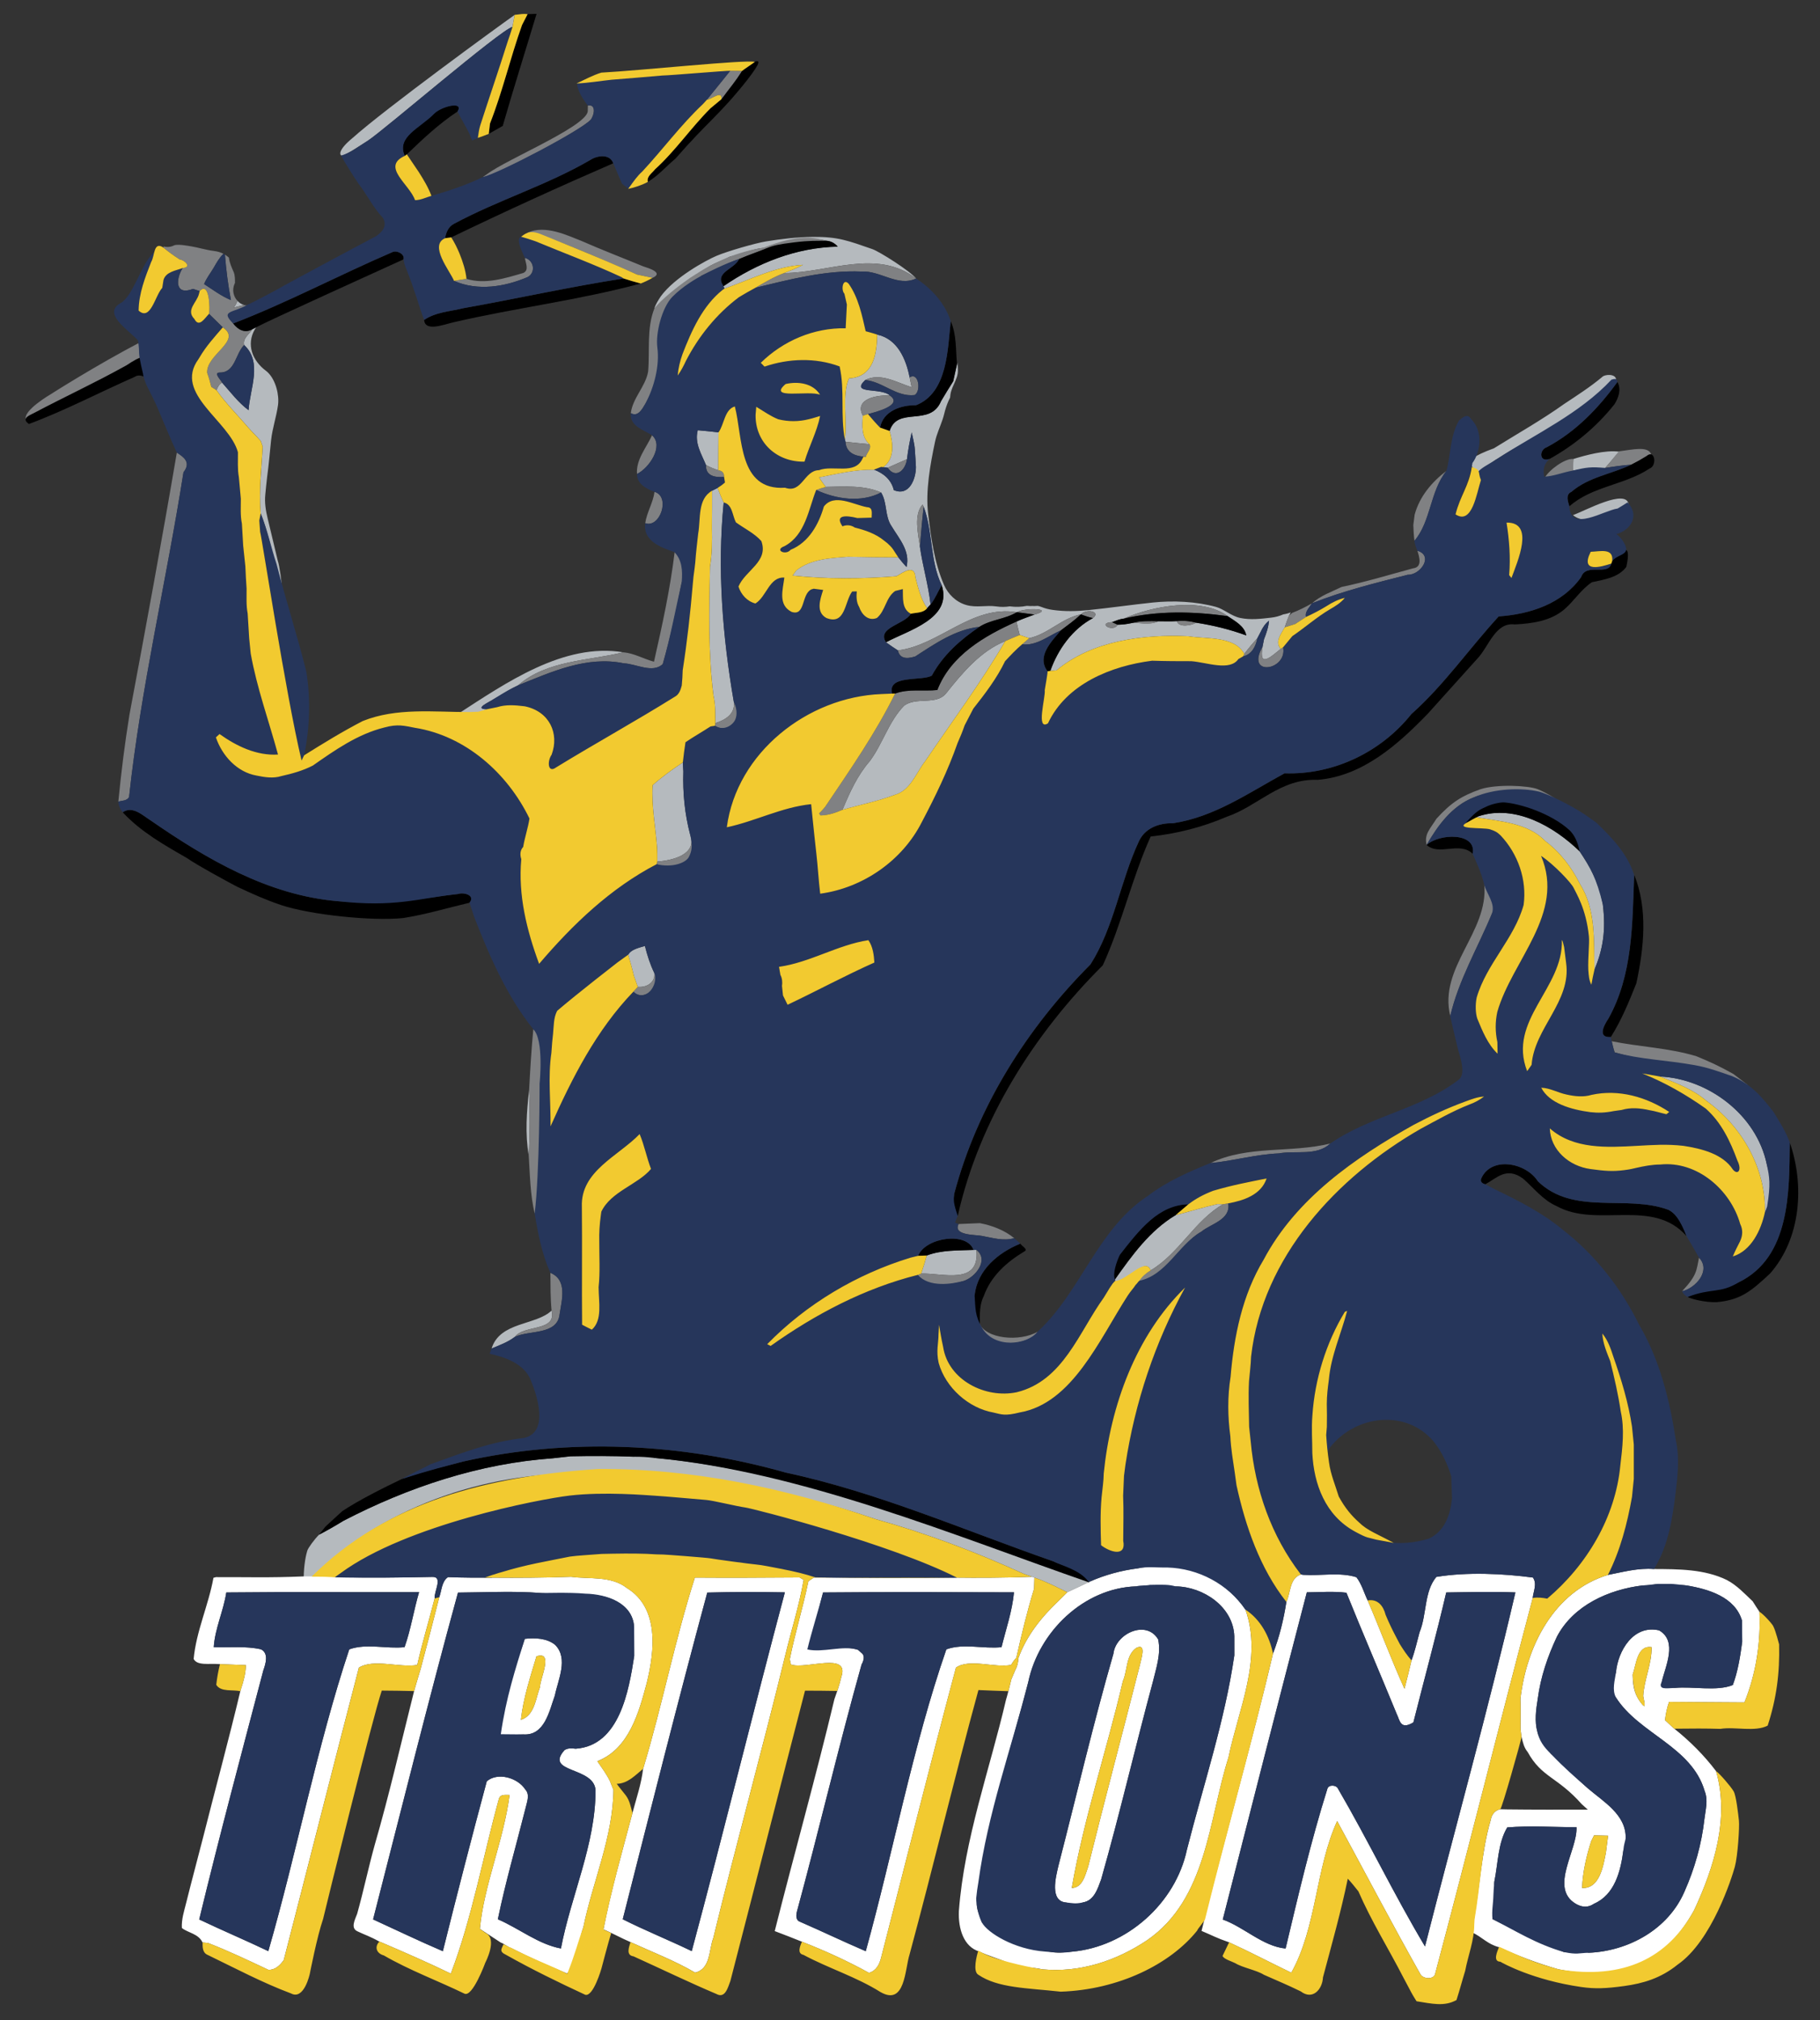
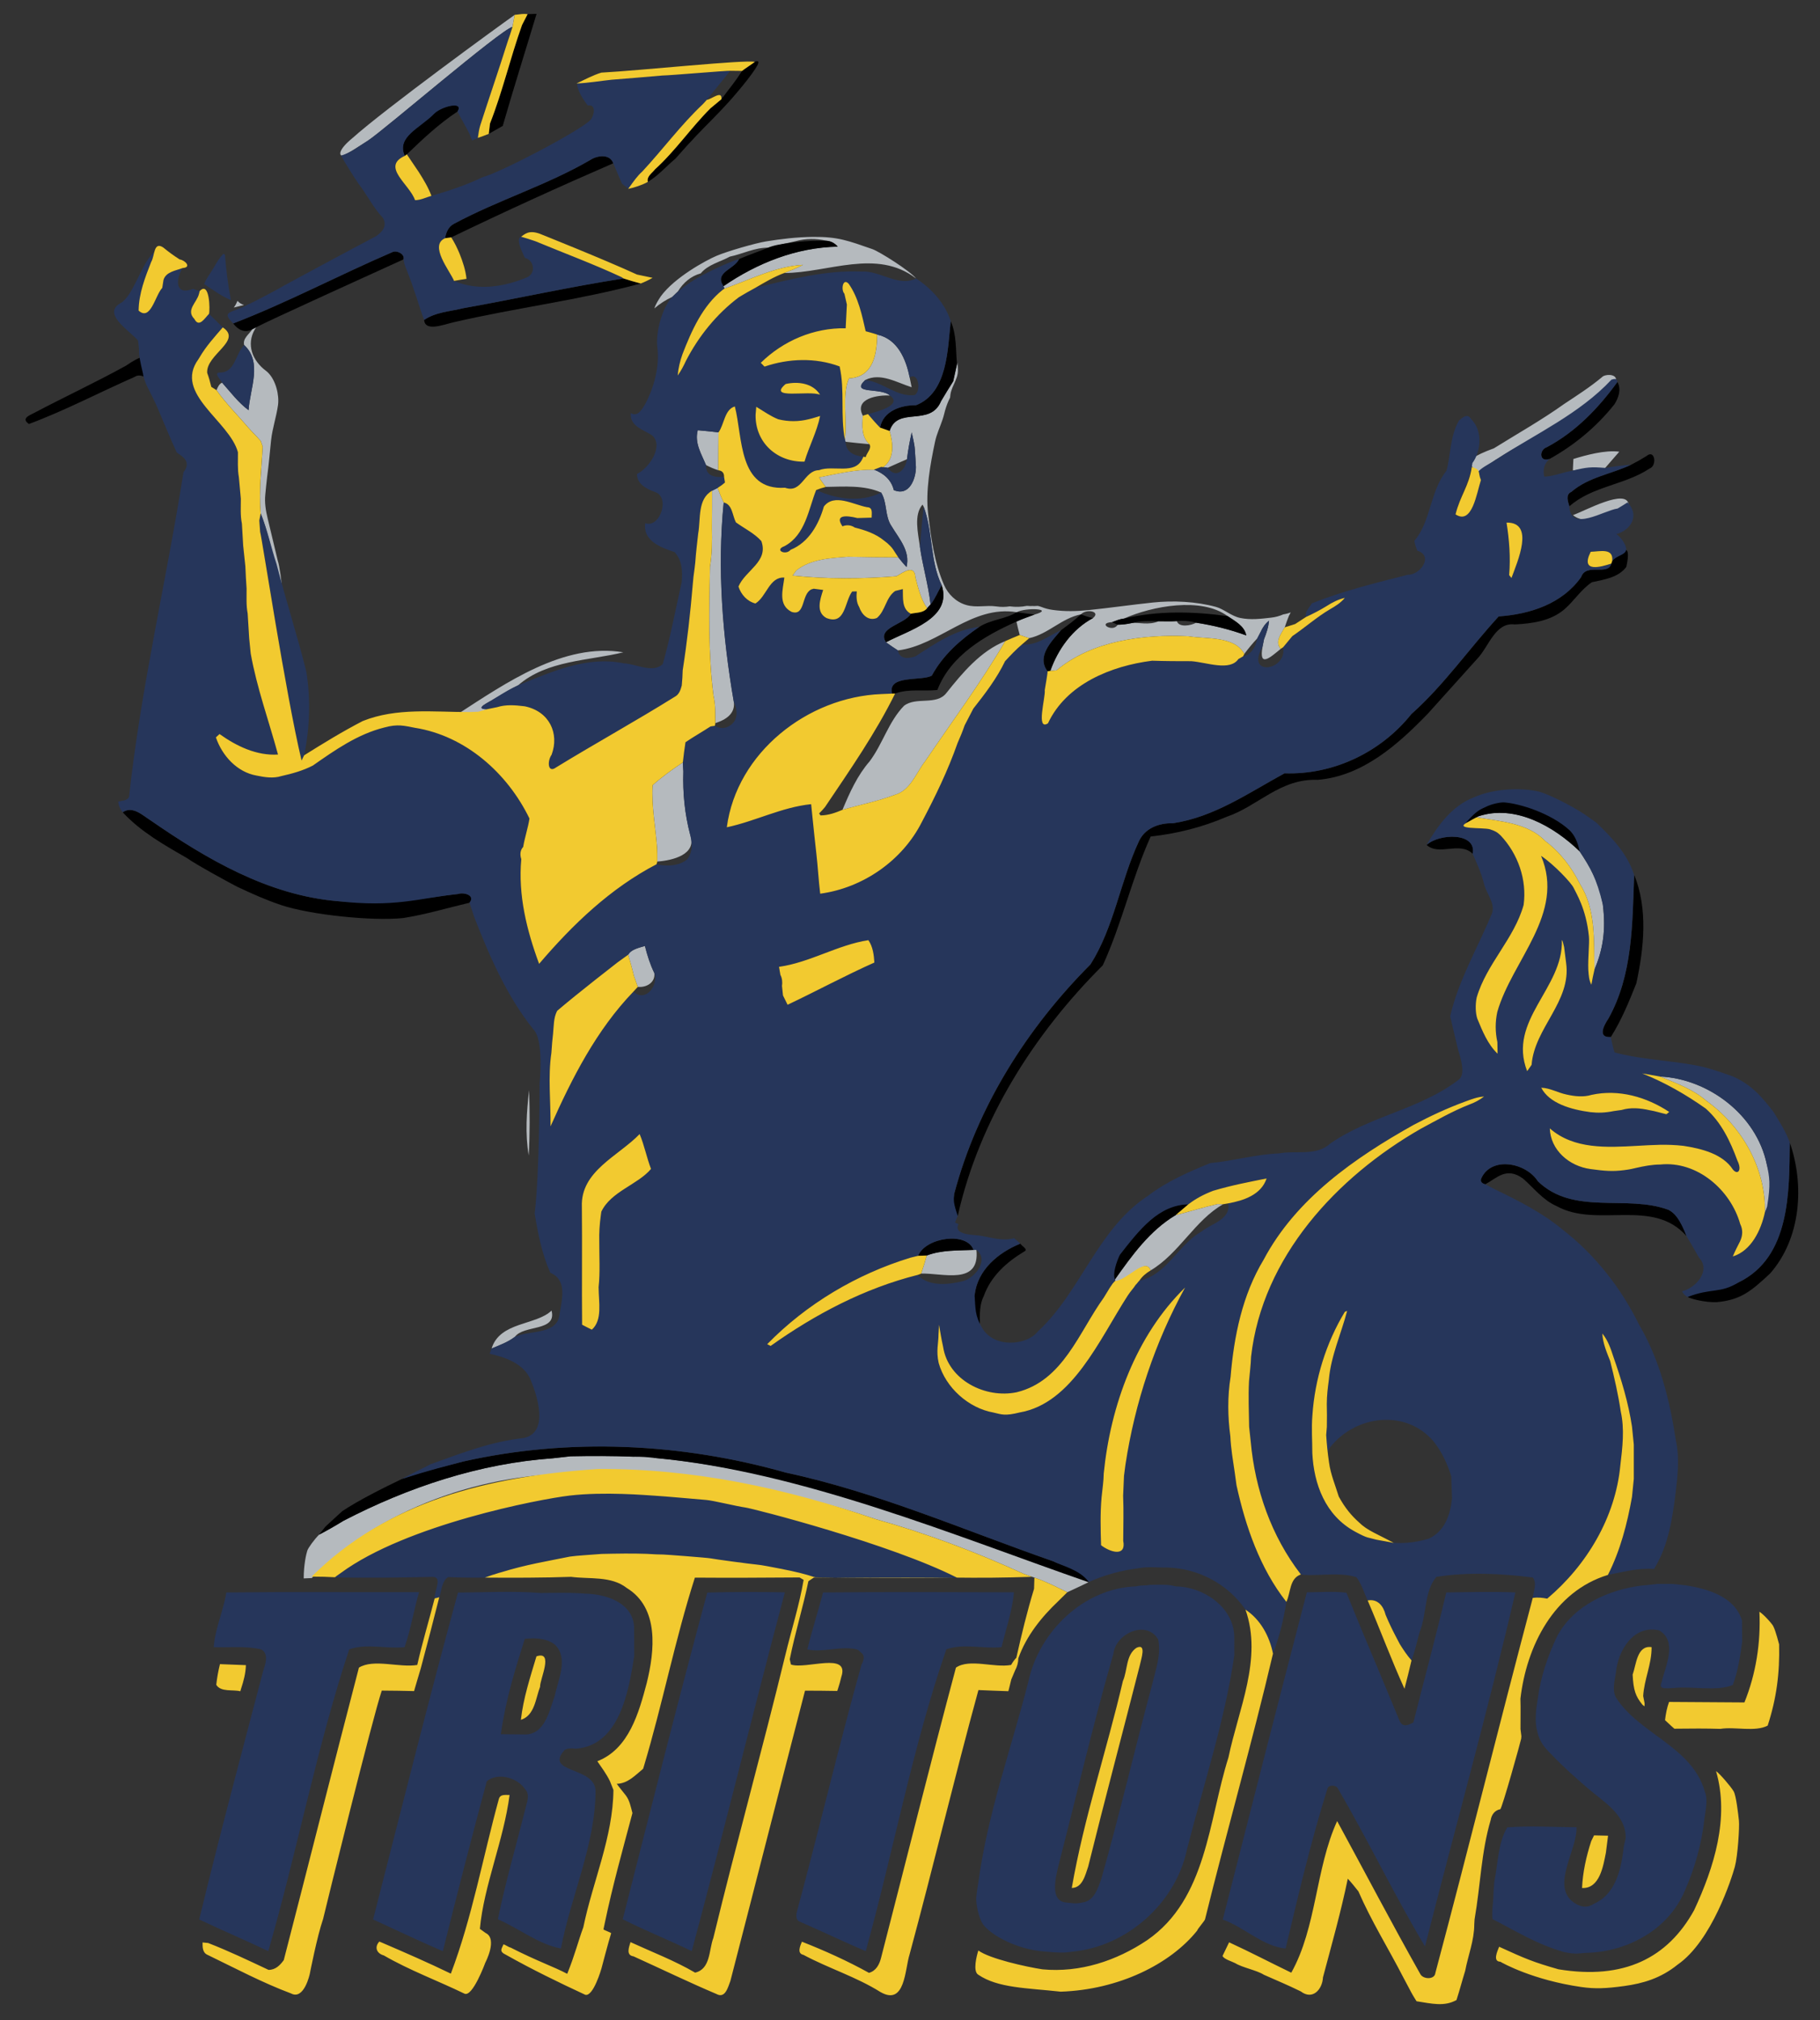
<svg xmlns="http://www.w3.org/2000/svg" version="1.1" id="Layer_1" x="0px" y="0px" width="180.166px" height="200px" viewBox="0 0 180.166 200" style="enable-background:new 0 0 180.166 200;" xml:space="preserve">
  <rect x="0" y="0" width="180.166" height="200" fill="#333333" stroke="none" />
  <path id="color6" style="fill:#B5BABE;" d="M24.159,30.196c-0.338,0.082-0.674,0.167-1.012,0.252  c0.15-0.207,0.266-0.429,0.358-0.663C23.685,29.981,23.912,30.124,24.159,30.196z M33.771,15.382  c0.246,0.156,1.845-0.961,2.658-1.463C38.019,12.88,49.488,2.995,50.736,2.657c0.074-0.396,0.146-0.789,0.215-1.185  c-1.676,1.182-12.812,9.291-16.063,12.2C33.508,14.809,33.624,15.289,33.771,15.382z M67.111,28.845  c0.522-0.855,1.283-1.512,2.256-1.779c0.726-0.881,1.911-1.127,2.881-1.658c1.271-0.267,2.465-0.901,3.79-0.887  c0.907-0.232,1.817-0.445,2.731-0.645c1.002-0.27,2.009-0.284,3.019-0.043c0.453,0.026,0.849,0.238,1.139,0.585  c-4.086,0.08-7.974,1.624-11.308,3.917l0.095,0.244c2.551-0.889,5.044-2.204,7.773-2.359c-0.591,0.331-1.228,0.563-1.854,0.81  c4.347-0.015,9.154-2.459,13.053,0.542c-0.58-0.735-3.623-2.666-4.334-2.911c-2.362-0.816-3.375-1.234-5.885-1.207  c-1.599,0.018-3.128,0.201-4.658,0.451c-1.035,0.169-3.815,0.971-4.879,1.425c-1.065,0.454-4.155,2.14-5.511,4.001  c-0.25,0.385-0.505,0.768-0.64,1.205c0.533-0.465,1.136-0.849,1.779-1.147C66.744,29.207,66.928,29.029,67.111,28.845z   M26.321,36.707c-1.313-0.981-1.981-2.585-1.081-4.123c0.037-0.062,0.079-0.123,0.121-0.183c-0.128,0.066-0.258,0.13-0.386,0.197  c-0.31,0.497-0.967,0.901-0.806,1.561c1.845,1.713,0.563,4.341,0.436,6.448c-1.018-0.755-1.784-1.788-2.62-2.726  c-0.307,0.143-0.428,0.45-0.551,0.743c0.941,1.331,2.103,2.476,3.156,3.716c0.39,0.453,0.832,0.857,1.219,1.317  c0.049,0.138,0.146,0.416,0.195,0.557c-0.112,2.201-0.396,4.402-0.198,6.619c0.675,1.624,1.502,5.373,2.059,7.04  c0.04-0.103-0.203-1.925-0.367-2.359c-0.458-1.885-0.648-2.74-1.004-4.195c-0.19-0.78-0.315-1.564-0.231-2.365  c0.027-0.26,0.132-1.398,0.18-1.733c0.17-1.219,0.261-2.417,0.393-3.638c0.128-1.182,0.517-2.294,0.683-3.464  c0.141-0.993-0.213-2.473-0.996-3.237C26.458,36.818,26.392,36.759,26.321,36.707z M90.248,38.337  c-0.064-0.327-0.129-0.651-0.201-0.975c-0.359-1.829-1.209-3.811-3.217-4.238c-0.017,1.951-0.381,4.215-2.789,4.335  c-0.714,1.638-0.149,4.12-0.401,6.052l0.06,0.229c0.789,0.097,1.57,0.155,2.367,0.238c-0.803-0.723-0.72-1.816-0.651-2.821  c-0.898-1.713,1.504-2.069,2.68-1.997c-0.84-0.829-3.982-0.075-2.444-1.538C87.163,36.859,88.79,37.883,90.248,38.337z   M159.975,37.584c0.006-0.577-1.101-0.575-1.411-0.228c-1.165,0.97-2.445,1.79-3.707,2.626c-2.238,1.598-4.637,2.949-6.967,4.399  c-4.234,1.56-1.525,1.751-1.724,2.457c0.482-0.175,1.627-1.212,2.088-1.433C152.072,42.931,156.848,40.935,159.975,37.584z   M127.04,60.823c0.263-0.038,0.505-0.104,0.725-0.198c-0.037,0.099-0.09,0.207-0.165,0.326c-0.154,0.382-0.295,0.766-0.422,1.157  c-0.354,0.646-1.003,1.423-0.396,2.131c-1.007,0.818-2.192,1.934-1.8-0.209c0.038-0.187,0.113-0.557,0.147-0.74  c0.231-0.594,0.445-1.203,0.496-1.842c-0.376,0.298-0.644,0.7-0.841,1.137c-0.078,0.151-0.235,0.453-0.315,0.605  c-0.459,0.491-0.89,1.01-1.291,1.549c-0.99-1.811-3.762-1.449-5.532-1.75c-4.462-0.204-9.529,0.427-13.059,3.377  c-0.154,0.011-0.459,0.037-0.613,0.051c0.754-2.138,2.188-4.138,4.218-5.222c0.817-0.66-0.632-0.958-1.188-0.373  c-1.905,0.373-3.228,1.942-5.116,2.358c-0.313-0.109-0.628-0.212-0.944-0.316c-0.117-0.438-0.231-0.88-0.324-1.325  c0.58-0.267,1.188-0.47,1.789-0.697c2.082-0.585-0.894-0.717-1.757-0.232c-4.482-0.728-7.659,3.28-11.765,3.782  c-0.14-0.092-0.424-0.278-0.565-0.373c-0.207-0.141-0.41-0.284-0.614-0.43c2.212-1.193,6.611-2.345,5.509-5.656  c-1.176-2.435-0.847-5.285-1.782-7.77l-0.112-0.207c-0.889,1.005-0.441,2.841-0.258,4.175c0.27,1.919,0.84,3.785,1.053,5.713  c-0.085,0.092-0.258,0.278-0.344,0.37c-0.626-0.913-0.875-1.994-1.156-3.044c-0.075-1.346-1.205-0.508-1.886-0.121  c-3.411,0.267-6.869,0.292-10.281-0.069c0.095-0.129,0.287-0.387,0.382-0.517c1.457-1.125,3.336-1.211,5.109-1.345  c1.659,0.037,3.317,0.06,4.982,0.057c0.258,0.327,0.522,0.654,0.815,0.958c0.384-1.59-0.741-2.797-1.483-4.037  c-0.686-0.99-0.408-2.327-1.036-3.337c-1.678-0.743-3.665-0.583-5.478-0.554c-0.227-0.313-0.462-0.614-0.654-0.944  c1.793-0.359,3.584-0.787,5.429-0.767c0.958,0.365,1.713,0.996,1.962,2.026c1.541,0.66,2.189-1.136,2.189-2.278  c-0.034-0.58-0.061-1.156-0.107-1.73c-0.034-0.582-0.2-1.142-0.311-1.708c-0.196,0.879-0.362,1.765-0.468,2.661  c-0.637,0.281-1.28,0.553-1.911,0.846c-0.109-0.017-0.328-0.052-0.433-0.066c1.142-0.838,0.978-2.361,0.625-3.58  c0.792-2.491,4.023-0.356,5.093-2.953c0.39-0.663,0.795-1.314,1.204-1.966c0.124-0.565,0.25-1.13,0.374-1.698  c0.017-0.046,0.03-0.094,0.045-0.141c0.025,0.357,0.072,0.724,0.025,1.055c-0.036,0.258-0.126,0.506-0.231,0.751  c-0.184,0.433-0.414,0.859-0.487,1.33c-0.017,0.107-0.029,0.215-0.037,0.323c-0.052,0.104-0.105,0.207-0.152,0.313  c-0.182,0.415-0.326,0.853-0.439,1.327c-0.044,0.181-0.098,0.357-0.155,0.532c-0.243,0.73-0.581,1.426-0.741,2.186  c-0.478,2.263-0.96,4.894-0.68,7.192c0.291,2.387,0.605,4.754,1.56,6.978c0.407,0.946,1.217,1.724,2.221,2.006  c1.014,0.286,1.964-0.009,2.967,0.137c0.45,0.065,0.898,0.063,1.322-0.008c0.589,0.082,1.155,0.061,1.689-0.048  c0.119,0.013,0.243,0.02,0.371,0.02c0.063,0,0.124-0.004,0.186-0.008c0.058,0.002,0.114,0.008,0.174,0.008  c0.121,0,0.238-0.006,0.353-0.017c0.104,0.021,0.225,0.049,0.34,0.096c0.38,0.154,0.732,0.245,1.137,0.301  c1.209,0.171,2.348,0.144,3.56,0.019c2.12-0.218,4.231-0.525,6.351-0.748c2.028-0.213,4.278-0.106,6.252,0.43  c0.786,0.213,1.523,0.917,2.413,1.099c1.036,0.211,2.019,0.086,3.053-0.032C126.258,61.1,126.668,60.989,127.04,60.823z   M123.368,62.907c-0.158-0.924-1.131-1.426-1.846-1.911c-2.585-1.914-7.471-1.002-10.269,0.249c-0.411,0.041-0.789,0.207-1.168,0.35  c-1.521,0.078,0.095,1.065,0.554,0.256c0.468-0.006,0.938-0.066,1.397-0.167c0.705-0.092,1.634,0.252,2.671-0.181  c0.598,0.005,1.196,0.023,1.796-0.012c0.192,0.663,1.407,0.447,1.906,0.158C120.1,61.909,121.761,62.319,123.368,62.907z   M71.129,42.804c-0.686-0.08-1.372-0.149-2.058-0.209c-0.336,1.274,0.365,2.347,0.818,3.448c0.39,0.199,0.792,0.382,1.214,0.511  C71.097,45.304,71.12,44.053,71.129,42.804z M155.755,45.439c-0.013,0.218-0.032,0.654-0.043,0.872l-0.009,0.275  c1.366-0.18,1.977-0.251,3.196-0.258c0.319-0.358,1.075-1.25,1.398-1.607C158.912,44.523,156.927,45.08,155.755,45.439z   M70.815,71.59c0.993-0.316,1.992-0.907,1.828-2.118c-1.119-6.5-1.644-13.148-0.999-19.727c-0.232-0.468-0.428-0.953-0.605-1.44  c-0.138,0.069-0.414,0.209-0.551,0.278c-0.003,1.226,0.005,2.448-0.015,3.676c0.032,1.288,0.02,2.583-0.192,3.859  c-0.086,4.255-0.189,8.531,0.35,12.763C70.838,69.771,70.804,70.677,70.815,71.59z M155.707,50.998  c1.614,1.327,4.268-0.61,5.523-1.004C161.092,48.243,156.817,50.625,155.707,50.998z M93.687,68.606  c-0.981,1.268-2.987,0.341-4.192,1.265c-1.529,1.564-2.106,3.76-3.4,5.493c-1.217,1.392-1.989,3.113-2.695,4.809  c1.725-0.496,3.492-0.844,5.174-1.478c1.561-0.439,2.085-2.146,2.998-3.317c2.671-3.951,5.532-7.785,7.939-11.905  C97.077,64.451,95.283,66.6,93.687,68.606z M46.325,70.713c0.218-0.009,0.783-0.063,1.004-0.072  c0.282-0.081,0.578-0.342,0.862-0.422c-1.339-0.041,0.273-0.715,0.704-1.022c1.137-0.636,1.575-0.961,2.396-1.351  c2.838-2.482,6.95-2.419,10.416-3.266c-5.908-0.981-11.662,3.056-16.385,6.108C45.479,70.717,46.164,70.684,46.325,70.713z   M65.068,85.047v0.25c1.495-0.109,3.959-0.688,3.26-2.651c-0.54-2.043-0.747-4.166-0.678-6.275c-0.014-0.224-0.04-0.668-0.052-0.889  c-1.041,0.691-2.06,1.423-2.992,2.255c-0.129,2.089,0.296,4.155,0.442,6.229C65.065,84.324,65.074,84.686,65.068,85.047z   M156.369,84.281c-2.558-2.479-6.383-4.666-10.012-3.469l-0.195,0.106c2.329,0.405,5.099,0.543,6.801,2.344  c1.488,1.11,2.608,2.594,3.44,4.253c1.592,2.519,1.368,5.644,1.431,8.501c0.852-2.049,1.148-3.807,0.835-6.464  C158.271,87.331,157.438,85.891,156.369,84.281z M63.137,97.701c0.841,0.092,1.748-0.421,1.638-1.368  c-0.419-0.855-0.703-1.761-0.932-2.68c-0.572,0.175-1.37,0.333-1.656,0.867c0.198,0.689,0.398,1.378,0.56,2.077  C62.876,96.963,63.008,97.331,63.137,97.701z M174.89,115.236c-1.013-4.847-5.761-8.439-10.582-8.66  c1.607,0.66,3.289,1.254,4.62,2.415c3.501,2.503,5.899,6.681,5.778,11.054c0.069-0.141,0.207-0.42,0.276-0.56  C175.541,117.388,175.219,116.491,174.89,115.236z M52.377,107.925c-0.244,2.138-0.407,4.327-0.037,6.464  C52.463,112.234,52.449,110.076,52.377,107.925z M116.384,120.297c-2.557,1.524-4.323,3.982-6.012,6.37l0.038,0.294  c1.211-0.059,2.998-2.578,3.495-1.187c2.837-1.692,4.375-4.963,7.174-6.551c-0.139-0.005-0.417-0.014-0.556-0.021  C119.13,119.52,117.764,119.944,116.384,120.297z M91.739,124.3c-0.144,0.536-0.307,1.071-0.491,1.599l-0.058,0.191  c2.104-0.077,5.826,1.212,5.469-2.347l-0.29,0.003C94.813,123.813,93.223,123.735,91.739,124.3z M48.664,133.511  c0.79-0.339,1.613-0.626,2.302-1.156c0.883-1.226,4.169-0.491,3.635-2.606C53.077,131.227,49.474,130.836,48.664,133.511z   M106.569,156.178c-13.67-4.855-27.188-10.502-41.782-11.841c-0.706-0.445-1.375-0.482-2.006-0.118  c-2.098-0.086-4.198-0.086-6.295-0.043c-0.442,0.052-1.329,0.149-1.773,0.198c-7.25,0.511-14.292,2.857-20.72,6.192  c-0.786,0.484-1.592,0.946-2.413,1.374c-0.453,0.459-1.066,1.279-1.165,1.593c-0.099,0.313-0.35,1.371-0.35,2.733  c0.152,0,0.655-0.035,0.807-0.035l0.289-0.345c7.191-7.03,17.713-10.396,27.689-9.98c9.412-0.071,18.927,1.432,27.818,4.487  c5.004,1.397,9.926,3.248,14.654,5.412c0.278,0.098,0.557,0.198,0.838,0.301l0.238,0.08c1.128,0.379,2.189,0.928,3.257,1.449  c0.749-0.344,1.491-0.696,2.235-1.056l-0.275-0.06C107.284,156.454,106.891,156.27,106.569,156.178z" />
-   <path id="color5" style="fill:#808183;" d="M81.788,23.833c-1.01,0.017-4.786,0.691-6.262,0.709  C79.304,23.059,80.778,23.591,81.788,23.833z M85.478,45.207l0.215,0.057c0.089-0.408,0.64-0.895,0.373-1.286  c-0.797-0.083-1.579-0.141-2.367-0.238C83.745,44.712,84.482,45.131,85.478,45.207z M166.508,127.839  c1.384-0.317,2.888-2.067,1.683-3.326C167.926,125.754,168.027,126.229,166.508,127.839z M71.413,9.824  c0.979-0.691,1.586-1.722,2.046-2.804c-0.393-0.005-0.784-0.011-1.174-0.014c-0.757,0.969-1.552,1.913-2.318,2.878  C70.443,9.833,71.504,8.88,71.413,9.824z M58.196,10.447c-0.002,0.141-0.008,0.419-0.011,0.559  c-0.126,1.633-9.36,5.303-10.282,6.528c1.793-0.503,9.576-4.614,10.566-5.673C58.822,11.445,59.057,10.286,58.196,10.447z   M23.084,32.024c-1.304-1.59,0.671-0.944,1.707-1.809c-0.217,0.052-0.43,0.039-0.631-0.019c-0.338,0.082-0.674,0.167-1.012,0.252  c0.15-0.207,0.266-0.429,0.358-0.663c-0.391-0.424-0.566-1.079-0.274-1.714c0.008-0.019,0.019-0.036,0.028-0.054  c0-0.008,0-0.011,0-0.02c0.001-0.178,0-0.356-0.012-0.534c-0.003-0.039-0.048-0.279-0.042-0.296  c-0.032-0.102-0.066-0.215-0.039-0.153c-0.223-0.512-0.449-0.991-0.507-1.511c-0.129-0.108-0.257-0.207-0.392-0.291  c0.119,1.509,0.305,3.01,0.593,4.495c-0.961-0.39-1.791-1.03-2.657-1.584c0.233-0.585,0.628-1.073,0.945-1.609  c0.283-0.489,0.558-0.994,0.97-1.387c-0.263-0.138-0.564-0.235-0.97-0.285c-0.403-0.05-0.789-0.139-1.176-0.229  c-0.333-0.079-0.666-0.159-1.008-0.217c-0.352-0.06-1.406-0.258-1.733-0.101c-0.365,0.175-0.721,0.192-1.035,0.103  c-0.007,0.038-0.017,0.075-0.023,0.113c0.511,0.424,1.051,0.815,1.613,1.173c0.523,0.066,1.222,0.783,0.298,0.85  c-0.717,1.156-0.746,2.757,1.024,2.066c0.163,0.054,0.494,0.164,0.657,0.218c0.987-1.053,1.036,1.868,0.924,2.253  c0.459,0.442,0.913,0.887,1.366,1.337c1.98,1.317-1.673,2.675-1.544,4.505c0.167,0.45,0.296,0.912,0.405,1.38  c0.129,0.083,0.387,0.247,0.516,0.33c0.123-0.293,0.244-0.6,0.551-0.743c-0.123-0.281-0.872-0.962-0.258-0.999  c1.564,0.037,1.558-1.837,2.442-2.723c-0.161-0.66,0.497-1.064,0.806-1.561C24.234,33.026,23.551,32.638,23.084,32.024z   M47.783,17.54c1.749-0.445,3.303-1.365,4.692-2.496C50.813,15.683,49.224,16.493,47.783,17.54z M63.057,27.181  c0.513,0.106,1.027,0.221,1.546,0.324c1.131-0.508-0.396-0.959-0.929-1.134c-2.04-0.843-4.106-1.635-6.129-2.525  c-1.225-0.466-3.569-1.65-5.336-0.798l1.48,0.264C56.865,24.466,59.958,25.832,63.057,27.181z M72.248,25.408  c-0.744,0.292-3.222,1.396-3.948,2.277c1.322-0.298,3.572-1.634,4.863-2.039c0.947-0.411,1.937-0.703,2.875-1.125  C74.712,24.506,72.581,25.277,72.248,25.408z M51.961,25.534c0.055,0.494,0.454,1.206-0.16,1.492  c-1.791,0.52-3.762,1.16-5.621,0.583c-0.413,0.057-0.824,0.129-1.231,0.201c2.35,1.021,4.995,0.597,7.282-0.379  C53.066,26.989,52.859,25.752,51.961,25.534z M85.294,26.883c1.845-0.112,3.604,1.552,5.392,0.688  c-3.899-3.001-8.706-0.557-13.053-0.542c-1.004,0.37-1.928,0.924-2.849,1.46C78.228,27.654,81.722,26.733,85.294,26.883z   M67.111,28.845c0.784-0.545,2.695-1.256,2.256-1.779C68.394,27.333,67.633,27.99,67.111,28.845z M64.779,30.535  c-0.787,1.991-0.436,4.181-0.62,6.264c-0.27,1.489-1.515,2.583-1.716,4.1c0.715,0.425,1.143-0.424,1.45-0.94  c0.872-1.653,2.051-3.621,1.371-5.471c0.125-1.788,2.997-5.756,3.7-7.395C67.295,28.133,65.377,29.729,64.779,30.535z   M12.866,36.004c0.987-0.37,1.902-1.128,1.226-2.234c-4.591,2.391-9.08,5.266-9.08,5.266s-2.798,1.632-2.439,2.493  c3.019-1.596,6.93-3.686,9.919-5.339C12.588,36.145,12.771,36.053,12.866,36.004z M90.046,37.362  c0.072,0.324,0.137,0.648,0.201,0.975c-1.458-0.454-3.085-1.478-4.597-0.714c1.753,0.167,3.073,1.693,4.887,1.489  C91.208,38.742,90.944,36.779,90.046,37.362z M88.095,39.161c-1.176-0.072-3.578,0.284-2.68,1.997  c0.126-0.04,0.379-0.12,0.505-0.163C86.674,40.805,89.447,40.105,88.095,39.161z M64.546,43.094  c-0.562,1.24-1.596,2.396-1.489,3.831C64.265,46.34,65.746,44.145,64.546,43.094z M163.455,44.973  c-0.325-0.838-1.794-0.466-3.193-0.287c-0.324,0.355-1.043,1.284-1.362,1.643c0.855-0.141,1.716-0.264,2.582-0.325  C161.998,45.743,162.963,45.279,163.455,44.973z M17.505,44.808c-1.474,8.66-3.073,17.319-4.688,25.936  c-0.465,2.855-0.821,5.727-1.102,8.614c0.367-0.101,0.844-0.061,1.062-0.445c1.168-10.815,3.702-21.417,5.388-32.157  C18.966,45.737,18.134,45.226,17.505,44.808z M89.782,45.465c-0.637,0.281-1.28,0.553-1.911,0.846  C88.691,47.467,89.642,46.529,89.782,45.465z M152.909,47.304c0.517,0.012,2.297-0.48,2.81-0.466  c0.013-0.218,0.023-1.181,0.036-1.399C154.925,45.356,153.351,46.518,152.909,47.304z M71.677,47.215  c0.012-0.396-0.181-0.614-0.574-0.66c-0.421-0.129-0.824-0.313-1.214-0.511C69.835,47.14,70.804,47.284,71.677,47.215z   M143.194,46.61c-1.442,1.101-2.659,2.523-3.155,4.341c-0.047,0.341-0.092,0.683-0.132,1.027c0.017,0.523,0.045,1.045,0.114,1.564  C141.671,51.61,141.551,48.667,143.194,46.61z M87.22,48.758c-1.678-0.743-3.665-0.583-5.478-0.554  c-0.324,0.08-0.637,0.184-0.947,0.304C82.775,49.421,85.226,49.792,87.22,48.758z M64.793,48.692  c-0.143,1.082-0.763,2.026-0.921,3.102C65.338,52.331,66.405,49.154,64.793,48.692z M91.065,54.13  c0.111-1.323,0.218-2.648,0.37-3.968l-0.112-0.207C90.434,50.96,90.881,52.795,91.065,54.13z M65.608,65.742  c0.763-2.668,1.353-5.311,1.876-8.101c0.887-1.168,0.028-2.152-0.7-2.981c-0.439,3.649-1.234,7.271-2.045,10.852  c-1.022-0.278-1.963-0.838-3.033-0.933c-3.466,0.847-7.578,0.783-10.416,3.266c3.303-1.329,6.794-2.938,10.462-2.176  C62.948,65.71,64.615,66.698,65.608,65.742z M140.309,54.517c0.195,0.631,0.519,1.636-0.431,1.75  c-2.347,0.634-4.686,1.351-7.067,1.842c-1.007,0.488-2.098,0.864-2.94,1.622c3.075-1.226,6.292-2.014,9.494-2.83  C140.612,56.936,141.961,55.014,140.309,54.517z M121.522,60.996c-2.585-1.914-7.471-1.002-10.269,0.249  C114.628,60.44,118.097,60.528,121.522,60.996z M127.6,60.95c-0.154,0.382-0.295,0.766-0.422,1.157  c0.342-0.109,0.684-0.219,1.03-0.324c0.362-0.235,0.724-0.471,1.086-0.706c-0.145-0.531,0.344-0.921,0.576-1.346  c-0.629,0.365-1.277,0.686-1.954,0.947C127.839,60.747,127.678,60.881,127.6,60.95z M100.651,60.609  c0.439,0.057,1.317,0.175,1.757,0.232C104.49,60.256,101.515,60.124,100.651,60.609z M90.611,64.987  c1.948-1.259,3.971-2.671,6.338-2.927c1.136-0.731,2.557-0.751,3.702-1.452c-4.482-0.728-7.659,3.28-11.765,3.782  C89.041,65.111,89.615,65.312,90.611,64.987z M107.004,60.821c0.384,0.155,0.78,0.281,1.188,0.373  C109.01,60.534,107.56,60.236,107.004,60.821z M101.176,63.791c1.444,0.164,2.598-0.832,3.849-1.388  c0.674-0.508,1.36-1.004,1.979-1.581c-1.905,0.373-3.228,1.942-5.116,2.358C101.647,63.381,101.412,63.585,101.176,63.791z   M93.687,68.606c1.596-2.006,3.39-4.155,5.825-5.134c0.474-0.209,0.95-0.416,1.432-0.608c-0.117-0.438-0.231-0.88-0.324-1.325  c-3.179,1.42-6.513,3.357-7.828,6.774c-1.388,0.144-2.846-0.149-4.183,0.351c-1.937,3.931-4.488,7.592-6.938,11.233  c-0.184,0.224-0.379,0.434-0.583,0.634l0.138,0.198c0.761-0.005,1.483-0.258,2.175-0.557c0.706-1.695,1.478-3.417,2.695-4.809  c1.294-1.733,1.871-3.928,3.4-5.493C90.7,68.947,92.706,69.874,93.687,68.606z M110.64,61.852c-0.141-0.063-0.416-0.192-0.554-0.256  C108.564,61.673,110.181,62.661,110.64,61.852z M114.708,61.504c-0.9-0.014-1.799-0.052-2.671,0.181  C112.742,61.593,113.671,61.974,114.708,61.504z M116.504,61.493c0.192,0.663,1.407,0.447,1.906,0.158  C117.774,61.479,117.138,61.427,116.504,61.493z M124.47,63.189c-0.459,0.491-0.89,1.01-1.291,1.549l-0.124,0.244  C123.927,64.79,124.314,63.992,124.47,63.189z M127.021,64.078l-0.238,0.161c-1.007,0.818-2.192,1.934-1.8-0.209  C123.25,67.051,127.479,66.388,127.021,64.078z M70.815,71.59l-0.043,0.263c0.887,0.563,1.745,0.058,2.381-0.608  c-0.04-0.626-0.241-1.216-0.51-1.773C72.807,70.683,71.809,71.274,70.815,71.59z M146.55,78.138  c-1.854,0.657-2.87,1.291-4.352,2.917c-0.598,0.98-1.246,1.522-0.971,2.601c1.107-1.934,2.536-3.888,4.686-4.72  c2.043-0.916,5.987,0.838,8.086,0.146c0,0-0.902-0.596-1.79-0.955C151.319,77.767,148.139,77.612,146.55,78.138z M65.068,85.297  l-0.071,0.264c1.288,0.563,3.178-0.107,3.635-0.729c0.456-0.621,0.255-1.587-0.304-2.187C69.028,84.608,66.563,85.188,65.068,85.297  z M143.568,100.605c0.814-3.547,2.734-6.789,4.129-10.161c0.709-1.024-0.511-1.919-0.766-2.892  C147.373,92.304,142.366,95.761,143.568,100.605z M64.775,96.333c0.109,0.947-0.797,1.46-1.638,1.368  c-0.109,0.121-0.33,0.359-0.439,0.477C63.986,99.612,66.572,96.209,64.775,96.333z M52.931,120.154  c1.38-4.093,0.282-8.377,1.045-12.618c-0.295-1.601,0.737-4.785-1.183-5.637c-0.189,2.002-0.307,4.014-0.417,6.025  c0.072,2.151,0.086,4.31-0.037,6.464C52.463,116.312,52.483,118.266,52.931,120.154z M159.554,103.087  c0.08,0.367,0.169,0.737,0.292,1.099c2.534,0.695,3.609,0.9,7.759,1.406c1.341,0.164,4.04,1.848,5.408,1.825l-1.413-1.088  c-1.511-0.849-2.42-1.242-3.674-1.761C165.194,103.741,162.331,103.646,159.554,103.087z M126.607,114.188  c1.656-0.316,3.725,0.295,5.096-0.981c-3.888,0.97-8.16,0.152-11.867,1.937C122.105,114.935,124.318,114.277,126.607,114.188z   M121.079,119.224c-2.799,1.588-4.337,4.858-7.174,6.551c-0.437,0.258-1.041,0.663-1.31,1.082c3.119-0.43,4.021-3.607,6.319-4.912  c0.964-0.798,2.938-1.183,2.674-2.809C121.463,119.155,121.207,119.201,121.079,119.224z M100.402,122.581  c-0.973-0.792-2.178-1.253-3.4-1.486c-0.525,0.02-1.579,0.063-2.106,0.086c-0.588,1.168,1.776,1.045,2.312,1.177  C98.267,122.547,99.32,122.888,100.402,122.581z M96.66,123.743c0.356,3.559-3.365,2.27-5.469,2.347  c-0.083,0.032-0.252,0.096-0.338,0.127c1.096,1.535,3.438,0.927,4.536,0.603C96.56,126.461,97.928,124.73,96.66,123.743z   M54.483,126.013c0.012,1.24,0,2.494,0.118,3.736c0.534,2.114-2.752,1.38-3.635,2.606c1.42-0.687,4.189-0.161,4.43-2.219  C55.625,128.65,56.185,126.722,54.483,126.013z M96.921,130.945c-0.284-0.112,0,0.25-0.287,0.144  c0.032,2.427,5.164,2.367,6.092,0.749C100.986,132.858,97.536,132.593,96.921,130.945z M112.634,155.271  c1.004,0.032,1.994-0.014,3.007-0.02C114.634,155.068,113.633,155.073,112.634,155.271z" />
-   <path id="color4" style="fill:#FFFFFF;" d="M79.553,156.408c-0.101-0.061-0.304-0.182-0.405-0.241  c-3.455,0.022-6.906,0.046-10.361,0.018c-1.965,6.141-3.199,12.516-5.053,18.696l-0.071,0.229c-0.175,1.498-0.669,2.93-1.056,4.385  c-0.973,3.661-2.147,7.791-2.868,11.516c0.789,0.334,1.841,0.908,2.673,1.259c2.143,0.986,4.355,1.825,6.398,3.021  c1.546-0.359,1.354-2.253,1.802-3.427c2.27-9.348,4.843-18.619,7.118-27.965C78.33,161.401,79.12,158.947,79.553,156.408z   M68.477,193.165c-2.258-1.091-4.6-2.032-6.83-3.154c2.744-10.792,5.467-21.605,8.368-32.343c2.56-0.069,5.122-0.071,7.681-0.02  C74.548,169.466,71.65,181.357,68.477,193.165z M41.304,164.835c0.5-2.215,1.159-4.387,1.722-6.585  c-0.078-0.693,0.878-2.2-0.267-2.129c-3.079,0.064-6.157,0.099-9.232,0.021c-0.795-0.041-1.381-0.145-2.314-0.073h-1.202  c-3.461,0.145-5.453,0.06-8.634,0.072l-0.247,0.063c-0.488,2.717-1.707,5.287-1.96,8.039c0.376,0.691,1.498,0.417,2.605,0.508  l0.289,0.013c0.757,0.036,1.519,0.064,2.276,0.088c-0.018,0.783-0.224,1.578-0.474,2.321l-0.078,0.264  c-1.145,4.807-2.447,9.572-3.655,14.361c-0.557,2.192-1.154,4.373-1.699,6.574c-0.204,0.817-0.479,1.641-0.431,2.499  c0.563,0.477,1.645,0.557,2.046,1.435c0.138,0.015,0.416,0.04,0.554,0.055c2.034,0.789,4.002,1.733,5.976,2.66  c0.683,0.005,1.139-0.454,1.509-0.968c2.494-9.646,4.927-19.314,7.438-28.954C36.983,164.195,39.534,165.131,41.304,164.835z   M26.562,193.167c-2.264-1.081-4.577-2.058-6.84-3.137c1.991-8.243,4.189-16.443,6.344-24.649c0.229-0.657,0.566-1.685-0.226-2.095  c-1.526-0.345-3.125-0.16-4.68-0.215c0.124-1.855,0.965-3.579,1.243-5.413c6.361-0.071,12.723-0.011,19.084-0.031  c-0.533,1.8-0.809,3.676-1.437,5.446c-1.797,0.192-3.748-0.4-5.475,0.216C31.359,172.959,29.414,183.285,26.562,193.167z   M100.094,164.832c0.144-0.261,0.316-0.499,0.517-0.714c0.514-2.29,1.064-4.58,1.753-6.823c0.011-0.373,0.023-0.74,0.034-1.108  l-0.238-0.08c-2.61,0.095-5.219,0.112-7.83,0.078c-4.588,0.022-9.176,0.012-13.765-0.003c-0.135,0.092-0.405,0.273-0.54,0.361  c-0.534,2.597-1.326,5.13-1.845,7.732c0.029,0.13,0.089,0.388,0.118,0.517c1.483,0.514,5.845-1.308,4.984,1.23  c-0.089,0.382-0.195,0.765-0.318,1.14l-0.083,0.247c-0.092,0.272-0.187,0.545-0.284,0.82c-1.779,7.483-4.028,15.497-5.905,22.954  c1.019,0.394,1.757,0.664,2.691,1.049c2.27,0.892,4.502,1.901,6.64,3.085c0.706-0.198,1.033-0.833,1.197-1.493  c2.471-9.574,4.858-19.173,7.411-28.725C95.966,164.17,98.441,165.151,100.094,164.832z M93.682,163.289  c-3.328,9.606-5.243,19.985-7.977,29.884c-2.181-0.933-4.318-1.962-6.49-2.907c-0.462-0.16-0.413-0.653-0.318-1.037  c2.201-8.124,4.12-16.324,6.39-24.43c0.192-0.343,0.377-0.879-0.008-1.154c-0.089-0.077-0.262-0.235-0.35-0.313  c-1.498-0.465-3.196-0.092-4.746-0.442c0.419-1.75,0.846-3.495,1.294-5.231c6.298-0.06,12.599-0.031,18.9-0.014  c-0.171,1.846-0.79,3.63-1.233,5.429C97.348,163.266,95.403,162.669,93.682,163.289z M123.293,159.36  c-1.738-2.53-4.589-4.25-7.668-4.33c-1.013,0.005-1.865,0.018-2.991,0.241c-1.633,0.21-3.239,0.643-4.743,1.309  c-0.744,0.359-1.486,0.712-2.235,1.056c-0.293,0.284-0.58,0.574-0.872,0.86c-1.688,1.599-3.188,3.464-3.975,5.679  c-0.006,0.423-0.123,0.839-0.327,1.214c-0.127,0.29-0.249,0.583-0.372,0.882c-0.072,0.306-0.147,0.616-0.227,0.926l-0.063,0.236  c-0.069,0.283-0.149,0.567-0.234,0.852c-1.619,6.941-4.121,13.756-4.663,20.897c-0.081,1.733,0.457,3.563,2.036,4.028  c0.788,0.396,2.077,0.749,2.726,1.076c1.316,0.592,2.295,0.396,3.513,0.683c3.71,0.351,7.313-0.838,10.376-2.895  c5.905-4.086,6.06-11.859,8.037-18.086C122.591,169.217,125.006,164.23,123.293,159.36z M106.105,193.222  c-0.971,0.061-1.258,0.204-2.304-0.017c-2.298-0.66-4.344-2.041-6.594-2.864c-0.358-1.04-0.66-1.526-0.438-2.305  c0.183-0.436,0.209-0.912,0.146-1.374c0.921-6.831,3.165-13.459,4.875-20.14c1.042-4.979,5.498-9.302,10.677-9.469  c0.463,0.064,0.95,0.474,1.384,0.289c0.459-0.168,0.903-0.448,1.363-0.238c0.335,0.184,0.797,0.01,1.173-0.048  c2.721,0.025,5.701,2.02,5.799,4.933c0,0.473,0.003,1.423,0.003,1.896c-0.947,6.508-3.07,12.846-4.691,19.228  C116.372,188.45,111.5,192.749,106.105,193.222z M110.221,163.719c-2.001,6.937-3.642,13.988-5.443,20.987  c-0.253,1.087-0.916,3.561,0.807,3.649c0.146,0.508,1.469,0.516,1.598-0.009c1.125-0.167,1.48-1.36,1.822-2.281  c1.845-6.484,3.365-13.053,5.119-19.557c0.333-1.378,0.82-2.759,0.53-4.195C113.497,160.319,110.447,161.708,110.221,163.719z   M112.822,164.907c-1.687,6.634-3.457,13.245-5.101,19.888c-0.284,0.814-0.557,2.108-1.625,2.12c1.2-6.915,3.464-13.642,5.06-20.484  c0.476-1.067,0.278-2.548,1.328-3.285C113.543,162.632,112.952,164.256,112.822,164.907z M174.169,159.564  c-0.231-0.342-0.453-0.689-0.668-1.033c-0.807-0.763-1.569-1.589-2.559-2.108c-2.225-1.085-4.783-1.073-7.2-1.085  c-1.56-0.129-3.058,0.29-4.57,0.583c-5.346,1.636-8.057,7.047-8.66,12.257c0.034,1.005,0,1.989,0.007,3.005  c0.02,0.178,0.064,0.53,0.088,0.709c0.151,0.659,0.265,1.134,0.617,1.556c1.399,2.547,2.94,2.439,5.352,5.164  c0.197,0.184,0.398,0.364,0.605,0.545c-2.683,0.003-5.363,0.012-8.043-0.022c-0.155-0.003-0.468-0.012-0.623-0.015  c-0.544,0.104-0.858,0.539-0.946,1.064c-0.944,3.189-1.056,6.762-1.868,11.114c1.067,0.493,1.504,1.161,2.702,1.481  c1.931,0.873,3.682,1.555,5.871,2.185c6.874,1.354,10.82-1.117,13.435-5.856c1.966-4.224,3.518-9.142,2.166-13.765  c-1.188-1.572-2.591-2.967-4.123-4.194c-0.086-0.078-0.258-0.23-0.347-0.308c-0.198-0.181-0.391-0.361-0.58-0.542  c0.074-0.615,0.187-1.223,0.399-1.802c0.228,0.007,5.437,0.03,7.46,0.049C173.831,165.713,174.31,162.615,174.169,159.564z   M157.519,182.275c0.068-0.144,0.21-0.428,0.279-0.568c0.458,0.009,0.923,0.018,1.388,0.031c-0.054,0.423-0.164,1.266-0.215,1.688  c-0.261,1.28-0.6,3.573-2.361,3.492C156.681,185.334,157.031,183.775,157.519,182.275z M171.536,166.823  c-1.602,0.651-3.918,0.111-5.763,0.288c-0.538-0.084-1.636,0.201-1.279-0.58c0.364-1.561,1.607-4.043-0.253-5.119  c-2.544-0.594-4.086,2.031-4.274,4.184c-0.278,0.595-0.59,1.814-0.009,2.444c2.278,3.618,7.521,4.858,8.797,9.297  c0.351,0.89,0.08,1.828-0.028,2.743c-0.278,2.484-0.964,4.918-1.98,7.199c-1.606,3.722-5.528,5.888-9.482,6.05  c-1.198-0.441-0.912-0.155-2.439-0.067c-2.37-1.056-4.769-2.092-7.078-3.266c-0.09-0.828,0.25-1.656,0.267-2.471  c0.151-0.488-0.16-0.759-0.089-1.233c0.373-1.779,0.347-3.811,1.282-5.374c2.275-0.188,4.568-0.023,6.855-0.02  c0.103,2.296-2.721,6.015-0.071,7.584c0.648,0.379,1.248,0.376,1.801-0.006c2.061-0.896,2.649-3.25,2.904-5.274  c0.298-0.335,0.335-0.794,0.232-1.207c0.063-2.344-2.204-3.615-3.767-4.967c-1.287-1.119-2.308-2.35-3.642-3.4  c-0.428-0.715-1.131-1.317-1.323-2.135c-0.307-1.085-0.144-2.235,0.031-3.317c0.278-2.14,0.98-4.203,1.9-6.148  c1.633-3.104,5.134-4.66,8.471-5.064c0.845-0.024,0.749-0.024,1.489-0.152c0.463-0.006,0.924-0.006,1.389,0  c0.525,0.175,0.813,0.056,1.489,0.154c2.158,0.356,4.794,1.143,5.48,3.479c0.006,0.524,0.014,1.575,0.02,2.104  C172.27,163.988,172.047,165.452,171.536,166.823z M162.804,168.626l-0.005,0.301l-0.197-0.141c-0.698-0.853-0.953-1.52-0.982-2.992  c0.359-0.995,0.427-2.939,1.877-2.723c0.021,1.663-0.74,3.202-0.833,4.843C162.698,168.092,162.77,168.447,162.804,168.626z   M151.726,158.204c0.068-0.663,0.456-1.408,0.02-2.023c-2.91-0.388-6.505-0.568-9.559-0.063c-1.224,1.46-0.935,3.727-1.663,5.482  c-0.248,0.927-0.459,1.876-0.795,2.781c-0.219,0.938-0.451,1.873-0.695,2.809c-1.306-2.875-2.398-5.843-3.644-8.743  c-0.367-0.767-0.592-1.622-1.116-2.299c-1.615-0.517-3.521-0.123-5.26-0.235l-0.238-0.04c-1.142,0.393-0.992,1.787-1.435,2.718  c-0.268,1.747-0.689,3.472-1.326,5.121c-2.065,8.804-4.906,18.673-7.072,27.453c1.097,0.456,1.435,0.682,2.729,1.129  c2.076,0.953,4.1,2.015,6.156,3.007c2.511-4.473,2.391-10.298,4.54-15.01c2.746,5.045,5.408,10.138,8.23,15.14  c0.267,0.533,1.426,0.591,1.494-0.106c3.274-12.292,6.337-24.65,9.593-36.946L151.726,158.204z M141.063,192.699  c-3.054-5.105-5.618-10.484-8.614-15.62c-0.169-0.376-0.913-0.416-1.044,0c-1.633,5.19-2.878,10.527-4.141,15.828  c-2.244-0.211-4.093-2.109-6.219-2.87c2.749-10.803,5.51-21.606,8.321-32.393c1.297-0.006,2.62-0.123,3.92,0.04  c1.615,4.006,3.328,7.977,4.967,11.977c0.322,0.64,0.347,1.649,1.661,0.86c1.076-4.289,2.247-8.557,3.252-12.864  c2.277-0.031,4.565-0.097,6.846-0.005C147.29,169.375,144.032,181.019,141.063,192.699z M60.377,176.327  c-0.339-0.703-0.81-1.326-1.245-1.966c3.13-1.208,4.117-4.823,4.893-7.745c0.78-3.164,1.254-7.436-1.98-9.407  c-1.541-1.214-3.699-0.858-5.512-1.103c-2.611,0.095-5.223,0.112-7.834,0.09c-1.452,0-2.9,0.002-4.35-0.058  c-0.634,0.43-0.622,1.328-0.866,1.994c-0.591,2.351-1.2,4.694-1.828,7.035c-0.126,0.448-0.264,0.893-0.399,1.341  c-0.049,0.168-0.149,0.507-0.198,0.677l-0.066,0.235c-1.271,5.067-2.436,10.175-3.888,15.193c-0.634,2.27-1.11,4.579-1.747,6.852  c-0.234,0.624-0.665,1.414,0.017,1.735c0.825,0.396,1.184,0.467,2.175,1.017l0.272,0.112c2.287,0.983,4.568,1.977,6.809,3.064  c2.12-5.593,3.17-11.536,4.754-17.294c0.138-0.502,0.663-0.382,1.059-0.394c-0.571,4.459-2.554,8.982-2.938,13.254  c0.086,0.058,0.252,0.169,0.338,0.227l1.748,1.143c0.143,0.008,0.849,0.517,0.99,0.521c1.988,1.014,3.419,1.626,5.555,2.53  c1.171-1.214,1.065-3.093,1.613-4.59c0.933-4.537,2.933-8.907,2.979-13.584C60.606,176.915,60.489,176.62,60.377,176.327z   M55.528,192.903c-2.224-0.408-4.161-1.997-6.244-2.89c0.749-3.65,1.802-7.273,2.714-10.9c0.141-0.652,0.502-1.417,0-1.954  c-0.774-1.19-2.746-1.719-3.811-0.81c-1.503,5.59-2.947,11.202-4.348,16.823c-2.329-0.993-4.608-2.098-6.906-3.147  c2.769-10.786,5.466-21.623,8.404-32.357c2.723-0.018,5.46-0.169,8.181,0.04c0.111,0.014,0.222,0.022,0.332,0.033  c1.344,0.151,2.7,0.192,4.055,0.182c2.049-0.192,4.735,0.783,4.867,3.147c0,0.947,0.006,1.921,0.011,2.879  c-0.536,3.46-1.457,8.872-5.796,9.178c-0.373-0.045-0.781-0.08-1.107,0.141c-2.035,2.29,2.947,1.605,3.073,3.979  C58.959,182.585,56.521,187.681,55.528,192.903z M54.968,162.858c-0.806-0.683-2.028-0.723-3.018-0.608  c-0.947,3.03-3.067,6.87-2.66,9.584c0.473,0.002,2.054-0.127,2.528-0.123c2.095,0.132,2.548-2.293,3.107-3.846  C55.241,166.298,56.288,164.213,54.968,162.858z M53.465,166.99c-0.442,1.157-0.534,2.85-1.902,3.279  c0.241-2.146,0.924-4.221,1.541-6.286C54.862,163.381,53.422,166.284,53.465,166.99z" />
  <path id="color3" d="M88.063,42.664c-0.315-0.109-0.631-0.221-0.943-0.333c0.304-1.644,2.077-2.238,3.563-2.215  c3.125-1.231,3.128-5.547,3.429-8.325c0.594,1.334,0.49,2.83,0.623,4.256c-0.123,0.568-0.249,1.133-0.374,1.698  c-0.409,0.652-0.814,1.303-1.204,1.966C92.086,42.308,88.855,40.173,88.063,42.664z M153.404,45.433  c2.449-1.362,4.657-3.193,6.401-5.394c0.419-0.646,0.718-1.495,0.308-2.221c-1.871,2.588-4.118,4.926-6.97,6.447  C152.325,44.544,152.38,45.812,153.404,45.433z M155.358,50.127c2.244-1.997,5.486-2.105,7.931-3.739  c0.78-0.269,0.534-1.957-0.296-1.24c-0.49,0.308-0.995,0.594-1.512,0.855c-1.957,0.93-4.241,1.232-5.926,2.692  C154.954,48.962,155.224,49.654,155.358,50.127z M146.227,65.229c1.151-1.185,1.78-3.652,3.722-3.409  c1.71-0.082,3.561-0.338,4.907-1.492c0.967-0.835,1.664-1.98,2.734-2.688c1.191-0.255,2.622-0.459,3.405-1.518  c0.58-2.694-0.579-1.607-1.402-0.577l-0.086,0.253c-0.289,1.245-2.494-0.098-2.979,1.329c-1.873,2.654-5.045,3.676-8.163,3.899  c-2.913,3.168-5.404,6.789-8.645,9.667c-3.004,3.77-7.713,6.034-12.554,5.865c-3.556,1.933-6.936,4.327-11.062,4.947  c-1.377-0.043-2.794,0.501-3.374,1.822c-1.837,3.948-2.431,8.453-4.78,12.154c-6.267,6.284-11.208,14.081-13.486,22.711  c-0.055,0.694-0.675,2.053,0.349,2.162c2.138-9.467,7.526-17.98,14.354-24.784c1.888-4.122,2.877-8.616,4.739-12.754  c2.592-0.278,5.116-0.918,7.515-1.947c3.125-1.059,5.292-3.818,9.042-3.662c4.436-0.381,7.911-3.486,10.869-6.539  C142.059,69.871,145.903,65.587,146.227,65.229z M90.884,124.329c0.215-0.006,0.642-0.021,0.854-0.029  c1.484-0.564,3.074-0.487,4.631-0.554C95.739,121.915,91.63,122.486,90.884,124.329z M53.116,1.37L52.23,1.4  c-0.186,0.362-0.37,0.72-0.554,1.082c-1.153,3.22-1.916,6.562-3.17,9.747c-0.043,0.342-0.083,0.683-0.124,1.024l1.385-0.788  C50.796,8.878,52.016,5.028,53.116,1.37z M66.865,15.705c3.296-3.778,4.364-4.323,7.102-7.783c1.435-1.865,1.214-1.941,0.789-1.829  c-0.258,0.187-0.498,0.351-0.753,0.538c-0.086,0.095-0.461,0.296-0.543,0.39c-0.712,1.116-1.142,1.582-2.046,2.804  c-0.359,0.301-0.723,0.597-1.082,0.898c-1.931,1.929-3.475,4.216-5.5,6.052c-0.279,0.373-0.844,0.697-0.697,1.231  C65.169,17.394,65.935,16.474,66.865,15.705z M40.274,15.282c1.575-1.521,3.19-3.036,5.021-4.244  c0.666-1.076-1.539-0.573-2.558,0.303c-1.205,1.3-3.508,2.219-2.667,4.092L40.274,15.282z M44.064,23.583  c0.152-0.02,0.456-0.06,0.605-0.081c5.294-2.556,10.646-4.998,16.04-7.337c-0.336-0.958-1.584-0.783-2.275-0.329  c-4.302,2.507-9.122,3.965-13.5,6.323C44.392,22.438,44.15,23.012,44.064,23.583z M71.619,28.335  c3.334-2.293,7.222-3.837,11.308-3.917c-0.29-0.347-0.686-0.559-1.139-0.585c-1.01,0.017-1.581-0.034-3.159,0.158  c-1.578,0.191-2.128,0.335-2.591,0.531c-0.653,0.277-1.928,0.714-2.875,1.125C72.712,26.667,70.669,26.945,71.619,28.335z   M24.975,32.598c0.128-0.067,0.258-0.13,0.386-0.197c1.237-0.664,11.496-5.315,14.581-6.721c0.161-0.525-0.671-0.933-1.096-0.72  c-5.285,2.275-10.387,4.99-15.761,7.064C23.551,32.638,24.234,33.026,24.975,32.598z M41.981,31.68  c0.117,1.169,1.803,0.488,2.967,0.215c6.126-1.42,12.412-2.186,18.479-3.827c-0.571-0.147-1.136-0.322-1.699-0.499  c-5.319,0.823-10.576,2.005-15.878,2.947C44.547,30.839,43.115,30.894,41.981,31.68z M14.476,37.379  c0.407-1.22,1.027-3.274-1.983-1.188c-2.989,1.653-6.091,3.093-9.11,4.688c-0.533,0.268-1.299,0.566-0.516,1.096  c3.564-1.326,6.973-3.127,10.462-4.662C13.693,37.057,14.111,37.209,14.476,37.379z M93.217,57.932  c-0.37,0.634-0.64,1.332-1.099,1.911c-0.085,0.092-0.258,0.278-0.344,0.37c-0.39,0.488-1.059,0.416-1.607,0.545  c-0.557,1.047-3.414,1.366-2.459,2.829C89.92,62.394,94.318,61.243,93.217,57.932z M92.247,66.884  c-0.962,0.577-4.439-0.109-3.931,1.785l0.292-0.005c1.337-0.5,2.795-0.207,4.183-0.351c1.315-3.418,4.649-5.354,7.828-6.774  c0.58-0.267,1.188-0.47,1.789-0.697c-0.439-0.058-1.317-0.175-1.757-0.232c-1.145,0.701-2.566,0.72-3.702,1.452  C95.058,63.343,93.351,64.858,92.247,66.884z M112.037,61.685c0.872-0.233,1.771-0.195,2.671-0.181  c0.598,0.005,1.196,0.023,1.796-0.012c0.634-0.066,1.271-0.014,1.906,0.158c1.689,0.258,3.351,0.668,4.958,1.257  c-0.158-0.924-1.131-1.426-1.846-1.911c-3.426-0.468-6.895-0.557-10.269,0.249c-0.411,0.041-0.789,0.207-1.168,0.35  c0.138,0.063,0.413,0.192,0.554,0.256C111.107,61.846,111.578,61.785,112.037,61.685z M103.975,66.417  c0.754-2.138,2.188-4.138,4.218-5.222c-0.408-0.092-0.805-0.218-1.188-0.373c-0.619,0.577-1.306,1.073-1.979,1.581  c-0.927,1.09-2.438,2.585-1.325,4.057L103.975,66.417z M156.369,84.281c0.576-0.849-0.455-1.506-0.962-2.066  c-2.179-2.086-4.829-2.683-7.698-3.151l-3.192,2.242c-0.821,0.178-1.193,1.354,1.841-0.494  C149.986,79.615,153.811,81.802,156.369,84.281z M141.227,83.655c1.236,1.116,3.266-0.393,4.568,0.875  C146.205,82.367,142.446,82.508,141.227,83.655z M39.904,90.89c2.227-0.348,4.388-1.002,6.577-1.519  c0.611-0.729-0.56-1.064-1.133-0.863c-3.954,0.428-6.435,1.167-11.974,0.706c-6.86-0.603-12.909-4.155-18.447-7.982  c-0.818-0.513-1.782-1.486-2.78-0.815c1.771,1.919,4.105,3.237,6.358,4.531c0.881,0.637,4.267,2.482,5.018,2.863  c1.415,0.663,2.843,1.307,4.327,1.799C30.782,90.583,36.855,91.205,39.904,90.89z M159.461,102.665  c1.051-1.667,1.8-3.493,2.525-5.317c0.752-3.509,1.162-7.334-0.212-10.737c-0.182,4.798-0.121,9.891-2.552,14.235  C158.761,101.534,158.127,102.759,159.461,102.665z M177.174,113.112c-0.055,4.823,0.075,11.337-5.058,13.839  c-2.254,1.148-3.198,0.24-5.052,1.452c0.316,0.197,1.782,0.558,2.873,0.513c2.412-0.206,3.476-1.151,5.294-2.843  C178.281,122.599,178.648,117.345,177.174,113.112z M165.186,119.783c-4.167-1.561-9.41,0.6-12.947-2.834  c-1.174-1.846-4.61-2.518-5.612-0.271c-0.101,0.281,0.034,0.473,0.401,0.571c1.143-0.605,2.079-1.764,3.728-0.577  c1.081,0.936,1.969,2.135,3.323,2.727c4.02,2.237,9.512-0.85,12.874,2.979C166.395,120.831,165.98,120.223,165.186,119.783z   M109.855,125.52c-0.602,0.425-0.171,1.274,0.517,1.147c1.688-2.388,3.455-4.846,6.012-6.37c0.416-0.358,0.841-0.711,1.26-1.07  C113.966,119.161,111.867,122.951,109.855,125.52z M96.993,131.197c0.043-0.426-0.144-1.83,0.382-2.854  c0.703-1.991,2.264-3.389,4.022-4.444c0.439-0.203-0.28-0.546-0.387-0.775c-2.19,0.887-4.235,2.595-4.521,5.076  C95.653,129.218,96.404,130.801,96.993,131.197z M104.28,154.58c-8.78-3.059-17.382-6.837-26.498-8.791  c-10.35-2.933-21.451-3.464-31.971-1.085c-2.002,0.545-3.373,0.768-6.033,1.722c-1.891,0.906-4.261,2.095-5.889,3.176  c-0.768,0.687-0.909,0.843-1.673,1.537l-0.637,0.802c0.821-0.428,1.627-0.89,2.413-1.374c6.427-3.335,13.469-5.682,20.72-6.192  c0.444-0.049,1.331-0.146,1.773-0.198c2.097-0.043,4.197-0.043,6.295,0.043c0.784-0.002,1.25,0.033,2.006,0.118  c14.594,1.339,29.91,7.788,43.037,12.325C107.844,155.489,105.11,155.02,104.28,154.58z" />
  <path id="color2" style="fill:#26365B;" d="M22.86,29.709c-0.961-0.39-1.791-1.03-2.657-1.584c0.233-0.585,0.628-1.073,0.945-1.609  c0.283-0.489,0.558-0.994,0.97-1.387c0.051,0.026,0.101,0.055,0.149,0.086C22.386,26.723,22.572,28.224,22.86,29.709z   M21.727,36.882c-0.614,0.037,0.135,0.717,0.258,0.999c0.835,0.938,1.601,1.971,2.62,2.726c0.127-2.106,1.409-4.735-0.436-6.448  C23.285,35.045,23.291,36.919,21.727,36.882z M43.026,158.25c0.112-0.029,0.341-0.086,0.456-0.117  c0.244-0.666,0.232-1.564,0.866-1.994c1.45,0.059,2.899,0.058,4.35,0.058l0.043-0.278c0.261-0.061,0.522-0.121,0.783-0.178  c2.232-0.805,4.591-1.166,6.906-1.64c0.618-0.021,0.94-0.033,1.493-0.141c0.542-0.043,1.087-0.083,1.63-0.12  c1.477,0.069,2.955,0.009,4.436-0.009c0.543,0.041,1.085,0.078,1.627,0.112c0.404-0.158,10.699,1.267,11.537,1.34  c1.128,0.262,2.372,0.714,3.52,0.877c4.519,0.084,9.556,0.106,14.072,0.036c-6.594-3.35-14.286-6.112-21.605-7.24  c-1.613-0.579-6.597-0.769-8.287-0.878c-2.974-0.634-5.126-0.383-8.476-0.012c-7.988,0.683-16.131,2.858-22.659,7.676  c-0.098,0.068-0.293,0.206-0.39,0.275l-0.205,0.143c3.076,0.077,6.558,0.024,9.636-0.039  C43.904,156.05,42.948,157.557,43.026,158.25z M122.188,163.886c-0.947,6.508-3.07,12.846-4.691,19.228  c-1.125,5.337-5.997,9.636-11.392,10.108c-0.756,0.132-1.396,0.103-2.657-0.012c-3.048-0.215-5.703-1.865-6.241-2.869  c-0.336-0.628-0.573-1.722-0.573-2.403c0.072-0.717,0.113-0.947,0.215-1.577c0.921-6.832,3.231-13.157,4.941-19.838  c1.042-4.979,5.498-9.302,10.677-9.469c0.547-0.141,0.833-0.045,1.371-0.149c0.611-0.016,0.97-0.016,1.449-0.008  c0.5,0.017,0.738,0.065,1.1,0.16c2.721,0.025,5.701,2.02,5.799,4.933C122.185,162.462,122.188,163.412,122.188,163.886z   M114.653,162.314c-1.156-1.994-4.206-0.606-4.433,1.405c-2.001,6.937-3.642,13.988-5.443,20.987  c-0.253,1.087-0.916,3.561,0.807,3.649c0.555,0.049,0.842,0.157,1.598-0.009c1.125-0.167,1.48-1.36,1.822-2.281  c1.845-6.484,3.365-13.053,5.119-19.557C114.456,165.131,114.943,163.75,114.653,162.314z M40.048,163.073  c0.628-1.77,0.904-3.646,1.437-5.446c-6.361,0.021-12.723-0.04-19.084,0.031c-0.278,1.834-1.119,3.559-1.243,5.413  c1.556,0.055,3.154-0.13,4.68,0.215c0.792,0.41,0.456,1.438,0.226,2.095c-2.155,8.206-4.352,16.406-6.344,24.649  c2.264,1.079,4.577,2.056,6.84,3.137c2.852-9.882,4.798-20.208,8.011-29.878C36.3,162.673,38.251,163.266,40.048,163.073z   M55.881,173.268c-2.035,2.29,2.947,1.605,3.073,3.979c0.006,5.339-2.433,10.435-3.426,15.657c-2.224-0.408-4.161-1.997-6.244-2.89  c0.749-3.65,1.802-7.273,2.714-10.9c0.141-0.652,0.502-1.417,0-1.954c-0.774-1.19-2.746-1.719-3.811-0.81  c-1.503,5.59-2.947,11.202-4.348,16.823c-2.329-0.993-4.608-2.098-6.906-3.147c2.769-10.786,5.466-21.623,8.404-32.357  c2.723-0.018,5.46-0.169,8.181,0.04c0.104,0.019,2.84-0.083,4.426,0.066c2.152,0.047,4.696,0.932,4.828,3.296  c0,0.947,0.006,1.921,0.011,2.879c-0.536,3.46-1.457,8.872-5.796,9.178C56.615,173.082,56.208,173.047,55.881,173.268z   M54.968,162.858c-0.806-0.683-2.028-0.723-3.018-0.608c-0.947,3.03-1.854,5.842-2.373,9.44c0.474,0.002,1.768,0.017,2.241,0.021  c2.095,0.132,2.548-2.293,3.107-3.846C55.241,166.298,56.288,164.213,54.968,162.858z M70.015,157.668  c-2.901,10.737-5.624,21.551-8.368,32.343c2.23,1.122,4.572,2.063,6.83,3.154c3.173-11.808,6.071-23.699,9.219-35.518  C75.137,157.597,72.575,157.599,70.015,157.668z M99.142,163.073c0.444-1.799,1.062-3.583,1.233-5.429  c-6.301-0.018-12.602-0.046-18.9,0.014c-0.448,1.736-1.136,3.889-1.555,5.639c1.55,0.351,3.509-0.43,5.007,0.035  c0.089,0.077,0.261,0.235,0.35,0.313c0.385,0.275,0.201,0.812,0.008,1.154c-2.27,8.105-4.189,16.306-6.39,24.43  c-0.095,0.384-0.144,0.877,0.318,1.037c2.172,0.945,4.31,1.975,6.49,2.907c2.734-9.898,4.649-20.277,7.977-29.884  C95.403,162.669,97.348,163.266,99.142,163.073z M143.167,157.658c-1.005,4.308-2.176,8.575-3.252,12.864  c-1.314,0.789-1.339-0.221-1.661-0.86c-1.639-4.001-3.352-7.972-4.967-11.977c-1.3-0.163-2.623-0.046-3.92-0.04  c-2.812,10.786-5.572,21.59-8.321,32.393c2.126,0.761,3.975,2.659,6.219,2.87c1.263-5.301,2.508-10.638,4.141-15.828  c0.131-0.416,0.875-0.376,1.044,0c2.996,5.136,5.561,10.516,8.614,15.62c2.969-11.681,6.227-23.324,8.949-35.046  C147.732,157.561,145.444,157.627,143.167,157.658z M23.084,32.024c5.375-2.075,10.476-4.789,15.761-7.064  c0.425-0.212,1.257,0.195,1.096,0.72c0.028,0.132,0.086,0.396,0.115,0.528c0.324,0.85,0.671,1.688,0.941,2.554  c0.35,0.964,0.625,1.956,0.984,2.918c1.133-0.786,2.566-0.841,3.868-1.165c5.302-0.942,10.559-2.124,15.878-2.947l-0.189-0.129  c-2.823-1.315-5.735-2.417-8.576-3.688c-0.126-0.026-0.379-0.081-0.502-0.109c-1.796-0.841-0.956,0.924-0.499,1.891  c0.898,0.218,1.105,1.455,0.27,1.897c-2.287,0.976-4.932,1.4-7.282,0.379c-0.411-0.996-2.511-3.521-0.884-4.227  c0.086-0.571,0.327-1.145,0.87-1.423c4.379-2.358,9.199-3.816,13.5-6.323c0.691-0.454,1.939-0.629,2.275,0.329  c0.295,0.667,0.559,1.343,0.855,2.006c0.204,0.172,0.413,0.342,0.625,0.511c0.069-0.052,0.207-0.149,0.278-0.201  c0.292-0.548,0.637-1.079,1.108-1.498c2.04-2.192,3.822-4.622,6.008-6.68c0.094-0.106,0.287-0.315,0.381-0.418  c0.767-0.965,1.561-1.909,2.318-2.878c-0.405-0.018-5.905,0.459-6.72,0.47c-0.542,0.055-7.307,0.577-8.42,0.731  c-0.069,0.686,0.662,1.756,1.051,2.238c0.861-0.161,0.626,0.998,0.273,1.414c-0.99,1.059-8.938,5.233-10.687,5.678  c-1.609,0.787-3.479,1.393-5.072,1.851c-0.537,0.147-1.059,0.428-1.624,0.425c-0.531-1.567-3.386-3.309-1.016-4.382  c-0.84-1.873,1.496-2.729,2.893-4.149c0.684-0.733,2.998-1.323,2.333-0.247c0.356,0.748,0.807,1.452,1.173,2.198  c0.066,0.17,0.201,0.505,0.27,0.671c0.141-0.063,0.425-0.189,0.565-0.252c0.057-0.414,0.115-0.826,0.232-1.225  c0.886-2.761,1.836-5.503,2.706-8.269c0.176-0.496,0.339-0.999,0.494-1.503C49.488,2.995,38.019,12.88,36.429,13.919  c-1.08,0.674-1.486,1.081-2.663,1.498c0.542,0.956,1.13,1.891,1.748,2.803c0.841,1.088,1.438,2.358,2.396,3.357  c0.477,0.858-0.145,1.433-0.677,1.804c-1.991,1.045-9.411,5.03-9.503,5.116c-0.145,0.096-2.929,1.581-3.164,1.638  C23.098,31.012,21.744,30.709,23.084,32.024z M177.174,113.112c-0.055,4.823,0.075,11.337-5.058,13.839  c-1.859,1.148-2.648,0.527-5.052,1.452c-0.255-0.124-0.441-0.314-0.557-0.564c1.384-0.317,2.888-2.067,1.683-3.326  c-0.413-0.715-0.813-1.435-1.237-2.135c-0.684-1.744-1.222-2.301-1.767-2.595c-4.167-1.561-9.41,0.6-12.947-2.834  c-1.174-1.846-4.61-2.518-5.612-0.271c-0.101,0.281,0.034,0.473,0.401,0.571c0.316,0.172,0.644,0.336,0.967,0.502  c2.33,1.125,4.672,2.305,6.672,3.969c3.217,2.481,5.802,5.784,7.59,9.425c2.06,3.502,3.038,7.492,3.644,11.479  c0.379,1.744,0.166,3.561-0.046,5.32c-0.312,2.473-0.715,5.023-2.009,7.204l-0.104,0.189c-1.56-0.129-3.058,0.29-4.57,0.583  c1.23-2.425,1.908-5.06,2.384-7.722c0.044-0.448,0.132-1.338,0.179-1.786c0.002-1.133,0.002-2.264,0-3.391  c-0.047-0.448-0.135-1.337-0.179-1.782c-0.355-2.361-1.05-4.651-1.836-6.897c-0.267-0.814-0.545-1.656-1.102-2.321  c0.049,0.961,0.434,1.851,0.78,2.731c0.413,1.649,0.797,3.314,1.047,5.002c0.388,1.744,0.166,3.561-0.043,5.319  c-0.482,5.142-3.328,9.898-7.239,13.196c-0.476-0.093-0.961-0.146-1.438-0.066c0.068-0.663,0.456-1.408,0.02-2.023  c-2.91-0.388-6.505-0.568-9.559-0.063c-1.224,1.46-0.935,3.727-1.663,5.482c-0.248,0.927-0.459,1.876-0.795,2.781  c-0.439-0.497-0.804-1.048-1.153-1.605c-0.299-0.581-0.617-1.156-0.894-1.747c-0.191-0.385-0.353-0.777-0.52-1.167  c-0.218-0.87-0.782-1.599-1.773-1.415c-0.367-0.767-0.592-1.622-1.116-2.299c-1.615-0.517-3.521-0.123-5.26-0.235l-0.238-0.04  c-2.926-3.793-4.53-8.393-4.964-13.142l-0.158-1.477c-0.022-1.511-0.091-3.008-0.011-4.512c0.071-0.817,0.175-1.609,0.203-2.421  c1.114-9.877,8.494-17.816,16.815-22.58c1.566-0.838,3.112-1.727,4.768-2.381c0.531-0.193,1.033-0.453,1.481-0.801  c-0.651,0.034-1.273,0.228-1.862,0.496c-1.693,0.795-3.458,1.435-5.113,2.31c-5.821,3.257-11.632,7.297-14.837,13.331  c-2.121,3.51-2.947,7.593-3.283,11.63c-0.31,1.945-0.284,3.929-0.02,5.88c0.051,1.214,0.267,2.422,0.441,3.627l0.166,1.207  c0.898,4.078,2.328,8.244,4.938,11.55c-0.268,1.747-0.689,3.472-1.326,5.121c-0.338-1.707-1.238-3.388-2.723-4.353  c-1.738-2.53-4.66-4.089-7.739-4.17c-1.076,0.02-1.921-0.117-2.92,0.081c-1.633,0.21-3.239,0.643-4.743,1.309l-0.138,0.01  c-0.861-1.183-2.643-1.57-3.473-2.01c-8.78-3.059-17.382-6.837-26.498-8.791c-10.35-2.933-21.451-3.464-31.971-1.085  c-2.002,0.545-3.014,0.768-6.033,1.722c0.929-0.525,1.905-0.959,2.846-1.461c3.473-1.251,5.997-2.227,9.21-2.594  c2.556-0.521,1.346-4.215,0.691-5.775c-0.654-1.562-2.468-2.235-4.051-2.565c0.048-0.129,0.143-0.391,0.189-0.52  c0.79-0.339,1.613-0.626,2.302-1.156c1.42-0.687,4.189-0.161,4.43-2.219c0.229-1.485,0.789-3.414-0.913-4.123  c-0.831-1.854-1.216-3.867-1.552-5.858c0.495-4.081,0.487-12.87,0.487-12.87s0.462-4.339-0.625-5.385  c-2.628-3.297-4.33-7.215-5.848-11.116c-0.161-0.468-0.316-0.938-0.465-1.412c0.611-0.729-0.56-1.064-1.133-0.863  c-3.954,0.428-6.196,1.358-11.974,0.706c-6.86-0.603-12.909-4.155-18.447-7.982c-0.818-0.513-1.782-1.486-2.78-0.815  c-0.238-0.305-0.419-0.668-0.431-1.059c0.367-0.101,0.844-0.061,1.062-0.445c1.168-10.815,3.702-21.417,5.388-32.157  c0.801-1.019-0.032-1.53-0.66-1.948c-0.639-1.392-1.222-2.81-1.819-4.221c-0.339-0.818-0.751-1.599-1.147-2.391  c-0.148-0.344-0.364-0.932-0.381-1.205c-0.599-2.508-0.257-1.739-0.492-3.28c-0.901-1.033-3.675-2.697-1.638-3.747  c1.271-0.893,2.004-3.983,3.277-5.042c-0.269,1.112-1.562,4.131-1.585,5.825c1.191,1.09,1.639-1.509,2.341-2.247  c0.046-0.261,0.086-0.525,0.124-0.789c0.241-0.806,1.213-0.917,1.899-1.176c-0.717,1.156-0.746,2.757,1.024,2.066  c0.163,0.054,0.494,0.164,0.657,0.218l-0.069,0.27c-0.203,0.867-1.334,1.601-0.456,2.491c0.471,0.907,1.031-0.092,1.449-0.508  c0.459,0.442,0.913,0.887,1.366,1.337c-0.812,0.941-1.658,1.868-2.284,2.944l-0.135,0.218c-2.476,3.409,3.082,6.086,3.919,9.202  c0.006,0.821-0.057,1.659,0.089,2.474c0.06,0.708,0.126,1.417,0.195,2.126c0.003,0.818-0.063,1.653,0.104,2.462  c0.043,0.731,0.086,1.463,0.129,2.195l0.215,2.037c0.029,0.732,0.069,1.466,0.121,2.204c0.006,0.815-0.052,1.65,0.106,2.459  c0.055,0.818,0.101,1.649,0.152,2.473l0.149,1.492c0.608,3.412,1.802,6.683,2.703,10.005c-2.112,0.135-4.112-0.832-5.788-2.029  c-0.092,0.084-0.273,0.25-0.361,0.331c0.62,1.816,2.092,3.443,4.034,3.784c0.809,0.167,1.65,0.299,2.453,0.046  c1.067-0.238,2.138-0.537,3.113-1.041c2.178-1.523,4.421-3.102,7.044-3.759c1.327-0.387,1.948-0.219,3.036,0.018  c5.033,0.789,9.19,4.502,11.362,8.987c-0.146,0.95-0.468,1.865-0.623,2.814c-0.316,0.327-0.324,0.798-0.187,1.208  c-0.327,3.558,0.542,7.056,1.765,10.364c3.306-3.88,7.067-7.492,11.627-9.862c1.545,0.372,2.882-0.119,3.195-0.704  c0.312-0.585,0.394-1.183,0.136-2.211c-0.54-2.043-0.747-4.166-0.678-6.275c-0.014-0.224-0.04-0.668-0.052-0.889  c0.072-0.672,0.161-1.335,0.262-1.998c0.806-0.55,1.661-1.027,2.479-1.566c0.109-0.015,0.327-0.046,0.433-0.063  c0.887,0.563,1.759-0.053,2.01-0.59c0.251-0.539,0.13-1.234-0.139-1.791c-1.119-6.5-1.644-13.148-0.999-19.727  c0.861,0.186,0.852,1.305,1.205,1.968c0.838,0.611,1.813,1.067,2.516,1.851c0.743,2.052-1.589,2.895-2.264,4.505  c0.253,0.787,0.858,1.469,1.679,1.676c1.114-0.685,1.367-2.651,2.864-2.565c-0.155,1.225-0.64,2.711,0.718,3.397  c1.374,0.457,0.95-1.747,1.951-2.226l0.235-0.069c0.233,0.029,0.7,0.089,0.936,0.121c-0.301,0.941-0.743,2.192,0.318,2.778  c1.897,0.749,1.796-1.607,2.554-2.62c0.112-0.003,0.341-0.012,0.454-0.014c-0.043,0.523-0.041,1.079,0.238,1.544  c0.253,0.746,0.907,1.438,1.756,1.088c0.858-0.718,0.872-2.018,1.811-2.674c0.253-0.06,0.505-0.124,0.757-0.187  c0.029,0.907-0.117,1.966,0.795,2.442c-0.557,1.047-3.414,1.366-2.459,2.829c0.204,0.146,0.407,0.29,0.614,0.43  c0.141,0.095,0.425,0.281,0.565,0.373c0.155,0.72,0.728,0.921,1.725,0.597c1.948-1.259,3.971-2.671,6.338-2.927  c-1.892,1.282-3.599,2.798-4.703,4.824c-0.962,0.577-4.439-0.109-3.931,1.785c-0.132,0.006-0.399,0.017-0.534,0.023  c-0.135,0.006-0.408,0.017-0.543,0.023c-7.282,0.284-14.312,5.787-15.291,13.187c2.809-0.591,5.446-1.994,8.348-2.287  c0.042,0.434,0.134,1.303,0.178,1.739c0.043,0.45,0.094,0.904,0.141,1.357c0.048,0.445,0.146,1.334,0.195,1.779  c0.155,1.323,0.218,2.66,0.384,3.988c4.229-0.571,8.135-3.274,10.063-7.099c1.332-2.522,2.584-5.107,3.529-7.801  c0.258-0.58,0.499-1.168,0.706-1.768c0.281-0.551,0.565-1.104,0.857-1.652c1.16-1.472,2.332-3.004,3.143-4.697  c0.536-0.58,1.079-1.156,1.684-1.67c1.444,0.164,2.598-0.832,3.849-1.388c-0.927,1.09-2.438,2.585-1.325,4.057  c0.028,0.109,0.088,0.327,0.117,0.436c-0.161,0.468-0.318,0.938-0.396,1.429c0.098,0.666-0.898,4.066,0.318,3.288  c1.827-3.905,6.264-5.687,10.31-6.201c1.291,0.043,2.591,0.049,3.887,0.047c1.444-0.342,2.992,0.926,4.655-0.212  c0.114-0.066,0.35-0.198,0.464-0.264c0.872-0.192,1.26-0.99,1.415-1.793c0.08-0.152,0.237-0.454,0.315-0.605  c0.197-0.437,0.465-0.838,0.841-1.137c-0.051,0.64-0.265,1.248-0.496,1.842c-0.034,0.183-0.109,0.553-0.147,0.74  c-1.732,3.021,2.497,2.358,2.038,0.048c0.299-0.37,0.605-0.731,0.909-1.099c1.267-0.861,2.416-1.885,3.736-2.665  c0.534-0.304,1.067-0.637,1.46-1.122c-0.653,0.149-1.257,0.457-1.816,0.82c-0.648,0.399-1.326,0.749-2.017,1.065  c-0.145-0.531,0.344-0.921,0.576-1.346c3.075-1.226,6.292-2.014,9.494-2.83c1.248,0.035,2.597-1.888,0.944-2.384  c-0.111-0.319-0.25-0.637-0.287-0.975c1.649-1.932,1.529-4.875,3.173-6.932c0.425-1.494,0.337-3.409,1.237-4.97  c0.382-0.327,0.841-0.757,1.206-0.158c1.257,1.254,0.888,3.347,0.134,4.352c-0.278,1.888-1.268,3.284-1.721,5.128  c1.398,0.969,2.12-2.122,2.55-3.438c-1.224-0.723,0.677-1.44,1.653-2.12c3.818-2.474,8.146-4.465,11.273-7.816  c0.27-0.08,0.573-0.174,0.586,0.23c-1.871,2.588-4.118,4.926-6.97,6.447c-0.818,0.278-0.764,1.546,0.261,1.168  c-0.511,0.442-0.687,1.024-0.525,1.756c0.97-0.045,1.871-0.441,2.824-0.602c1.33-0.323,1.833-0.395,3.196-0.258  c0.855-0.141,1.716-0.264,2.582-0.325c-1.957,0.93-4.241,1.232-5.926,2.692c-0.602,0.267-0.332,0.958-0.197,1.432  c0.135,2.585,3.4,0.405,4.783,0.215c0.336-0.187,0.654-0.405,0.984-0.608c1.196,1.251,0.395,2.717-1.106,3.142  c0.491,0.315,1.06,1.179,0.959,1.601c-0.112,0.475-0.95,0.522-1.386,1.067c0.154-1.334-1.202-0.944-2.127-0.916  c-1.073,2.149,1.064,1.478,2.041,1.168c-0.289,1.245-2.494-0.098-2.979,1.329c-1.873,2.654-5.045,3.676-8.163,3.899  c-2.913,3.168-5.404,6.789-8.645,9.667c-3.004,3.77-7.713,6.034-12.554,5.865c-3.556,1.933-6.936,4.327-11.062,4.947  c-1.377-0.043-2.794,0.501-3.374,1.822c-1.837,3.948-2.431,8.453-4.78,12.154c-6.267,6.284-11.208,14.081-13.486,22.711  c-0.055,0.694-0.079,0.895,0.349,2.162c-0.066,0.171-0.195,0.513-0.258,0.682c0.083,0.038,0.256,0.109,0.339,0.146  c-0.588,1.168,1.776,1.045,2.312,1.177c1.06,0.189,2.112,0.53,3.194,0.224c0.212,0.166,0.415,0.347,0.608,0.542  c-2.19,0.887-4.235,2.595-4.521,5.076c0.092,1.348,0.024,2.058,0.756,3.283c1.219,2.046,4.447,1.686,5.482,0.355  c4.282-3.935,5.904-10.16,10.917-13.446c1.873-1.429,4.023-2.373,6.192-3.248c2.27-0.209,4.482-0.866,6.771-0.955  c1.656-0.316,3.725,0.295,5.096-0.981c3.911-2.721,8.882-3.392,12.644-6.269c0.803-0.502,0.277-2.104,0.002-3.027  c-0.261-1.106-0.534-2.205-0.78-3.306c0.814-3.547,2.734-6.789,4.129-10.161c0.37-0.985-0.511-1.919-0.766-2.892  c-0.256-1.051-0.697-2.04-1.137-3.021c0.41-2.164-3.349-2.023-4.568-0.875c1.107-1.934,2.536-3.888,4.686-4.72  c2.043-0.916,4.786-0.954,6.41-0.574c0.888,0.207,3.612,1.521,5.174,2.695c0.13,0.091,0.39,0.275,0.523,0.364  c1.543,1.489,3.099,3.093,3.756,5.191c-0.182,4.798-0.121,9.891-2.552,14.235c-0.462,0.688-1.096,1.913,0.238,1.819  c0.023,0.104,0.069,0.315,0.093,0.422c0.08,0.367,0.169,0.737,0.292,1.099c2.534,0.695,5.115,0.756,7.912,1.259  c1.33,0.238,2.368,0.621,3.743,1.1c1.925,0.825,2.962,2.107,4.072,3.529C176.155,111.055,176.793,112.028,177.174,113.112z   M149.135,51.737c0.272,1.721,0.407,3.443,0.261,5.199c0.058,0.072,0.169,0.215,0.228,0.287  C150.227,55.57,151.953,51.694,149.135,51.737z M64.446,115.727c-0.433-1.131-0.66-2.342-1.127-3.452  c-2.095,2.181-5.859,3.662-5.719,7.19c0.04,3.895-0.015,7.788,0.023,11.684c0.318,0.17,0.64,0.336,0.967,0.491  c1.067-0.967,0.194-2.93,0.668-4.212c0.16-1.498,0.058-3.013,0.066-4.514c-0.025-0.856,0.034-1.722,0.15-2.568  c0.018-0.129,0.033-0.259,0.054-0.388C60.477,117.959,63.129,117.29,64.446,115.727z M64.775,96.333  c-0.419-0.855-0.703-1.761-0.932-2.68c-0.572,0.175-1.37,0.333-1.656,0.867c-0.313,0.226-1.053,0.758-1.053,0.758  s-4.048,3.136-5.982,4.8c-0.195,0.956-0.108,1.486-0.315,2.284c-0.161,0.62-0.067,1.231-0.253,1.865  c-0.353,2.408-0.058,4.863-0.086,7.289c2.114-4.761,4.536-9.53,8.2-13.337C63.923,99.287,65.214,97.518,64.775,96.333z   M77.117,95.718c0.035,0.199,0.1,0.597,0.135,0.795c0.178,0.339,0.215,0.726,0.158,1.102c0.025,0.235,0.074,0.703,0.101,0.936  c0.154,0.303,0.301,0.613,0.456,0.923c2.875-1.363,5.678-2.881,8.591-4.181c-0.046-0.755-0.152-1.584-0.594-2.214  C82.927,93.544,80.172,95.291,77.117,95.718z M95.389,126.819c1.171-0.358,2.539-2.089,1.271-3.076l-0.29,0.003  c-0.631-1.831-4.74-1.26-5.486,0.583l-0.755,0.184c-5.32,1.624-10.287,4.576-14.183,8.564c0.086,0.043,0.255,0.129,0.341,0.173  c4.414-3.14,9.291-5.708,14.565-7.033C91.996,127.502,94.22,127.12,95.389,126.819z M117.316,127.468  c-4.881,4.76-7.386,11.71-8.055,18.398c-0.011,0.795-0.135,1.569-0.215,2.37c-0.141,1.575-0.098,3.162-0.05,4.745  c0.942,0.724,1.935,1.063,2.193-0.438c-0.065-1.345-0.042-2.995-0.009-4.456c0.023-0.494,0.063-1.486,0.086-1.979  c-0.061-0.379-0.017-0.761,0.144-1.103C112.347,138.852,114.33,132.896,117.316,127.468z M125.382,116.668  c-1.762,0.361-3.584,0.585-5.225,1.359c-0.895,0.229-1.779,0.635-2.514,1.199c-2.956,0.098-4.771,2.432-6.782,5  c-0.335,0.692-0.741,1.889-0.489,2.44l0.038,0.294c-0.299,0.07-0.309,0.361-0.542,0.521l-0.604,0.99  c-2.471,3.426-4.017,8.231-8.61,9.361c-3.099,0.655-6.798-1.198-7.294-4.501c-0.161-0.717-0.285-1.461-0.402-2.175  c-0.011,0.234-0.04,0.703-0.051,0.935c-0.004,0.95-0.006,1.886,0.014,2.844c0.678,2.437,2.961,4.476,5.421,4.909  c0.869,0,1.724-0.014,2.599-0.008c5.484-1.404,7.877-7.205,10.698-11.575c0.257-0.438,0.56-0.703,0.78-1.057  c0.114-0.091,0.169-0.294,0.283-0.385c2.758-0.532,3.914-3.572,6.213-4.877c0.964-0.798,2.938-1.183,2.674-2.809  C123.112,118.854,124.846,118.291,125.382,116.668z M143.74,148.343c-0.031-0.732-0.058-1.458-0.077-2.181  c-0.37-1.218-0.925-2.408-1.71-3.409c-2.749-3.307-7.791-2.663-10.305,0.566c-0.259,0.279-0.284,0.718-0.304,1.212  c-0.135-0.913-0.003-1.548-0.061-2.46c0.018-0.198,0.052-0.6,0.066-0.801c0.015-0.767,0.012-1.529-0.006-2.29  c0.003-0.794,0.098-1.599,0.204-2.376c0.2-2.37,1.214-4.545,1.808-6.82l-0.228,0.092c-1.854,3.064-2.973,6.665-3.211,10.247  c-0.005,1.245-0.005,2.487-0.008,3.738c0.151,3.042,1.492,6.64,4.607,7.738c0.182,0.586,1.177,0.548,1.71,0.829  c0.196,0.043,0.589,0.127,0.787,0.167c1.472,0.318,3.024,0.164,4.459-0.275C142.977,151.585,143.548,150.099,143.74,148.343z   M152.552,84.731c1.271,0.844,2.459,1.885,3.382,3.09c0.604,1.558,1.257,3.229,1.424,4.914c-0.066,1.096-0.177,2.174-0.129,3.276  c0.164,0.693,0.164,0.813,0.305,1.48c0.084-0.496,0.186-0.987,0.301-1.475c0.852-2.049,1.154-3.987,0.835-6.464  c-0.63-2.615-1.23-3.662-2.3-5.271c-0.196-0.919-0.455-1.506-0.962-2.066c-1.912-1.723-4.948-2.655-6.503-2.774  c-0.385-0.029-1.303,0.179-1.793,0.431c-0.491,0.251-0.873,0.251-2.183,1.793l1.233-0.746c-0.267,0.138-0.528,0.281-0.783,0.434  c-1.696,0.812,1.398,0.54,2.115,0.751c0.585,0.171,0.705,0.183,1.058,0.611c1.716,1.822,2.614,4.376,2.275,6.878  c-0.932,3.354-3.675,5.825-4.647,9.168c-0.049,1.411,0.022,1.793,0.063,2.094c0.511,1.23,1.021,2.521,2.007,3.466  c0-0.382-0.007-0.764-0.02-1.145c-0.221-1.001-0.224-2.003-0.006-3.001C149.678,95.07,154.975,90.444,152.552,84.731z   M155.034,95.339c-0.043-0.41-0.229-1.154-0.271-1.564c-0.175-0.342-0.048-0.418-0.148-0.7c0.138,4.789-5.4,7.937-3.439,12.973  c0.143-0.209,0.289-0.419,0.44-0.625C151.895,101.762,155.568,99.147,155.034,95.339z M157.462,110.008  c0.766-0.009,1.535-0.015,2.307-0.012c0.189-0.026,0.567-0.08,0.758-0.106c0.903-0.27,1.837-0.186,2.757,0.021  c0.568,0.089,1.116,0.275,1.682,0.401c0.068-0.058,0.206-0.171,0.275-0.227c-2.247-1.486-4.992-2.277-7.684-1.692  c-0.807,0.246-1.664,0.151-2.471-0.029c-0.855-0.172-1.63-0.65-2.515-0.677C153.361,109.232,155.712,109.967,157.462,110.008z   M174.932,119.443c0.362-2.204,0.239-2.904-0.042-4.207c-1.013-4.847-5.761-8.439-10.582-8.66c-0.436-0.075-1.308-0.227-1.745-0.305  c2.216,0.884,4.324,2.086,6.288,3.478c1.54,1.354,2.444,3.252,3.139,5.153c0.484,0.962-0.02,2.318-0.442,0.891  c-1.01-1.569-3.162-2.086-4.892-2.351c-1.532-0.006-3.181,0.2-4.708,0.191c-2.961,0.069-6.15,0.173-8.528-1.922  c0.071,2.141,2.45,3.937,4.036,4.028c1.146,0.067,2.302,0.003,3.455,0.007c0.354-0.007,0.703-0.047,1.051-0.121  c0.783-0.178,1.7-0.441,2.515-0.444c3.634-0.373,6.836,2.597,7.795,6.006c0.267,0.544,0.258,1.115-0.02,1.709  c-0.252,0.494-0.508,0.984-0.717,1.496c1.845-0.566,2.797-2.629,3.173-4.348C174.775,119.904,174.836,119.719,174.932,119.443z   M71.619,28.335l0.095,0.244l-0.175,0.118c-1.98,1.567-3.076,4.034-3.975,6.356c-0.247,0.686-0.418,1.4-0.479,2.126  c0.322-0.448,0.58-0.936,0.809-1.435c1.266-2.461,3.045-4.663,5.263-6.327c0.533-0.324,1.079-0.628,1.626-0.927  c3.444-0.835,6.938-1.756,10.511-1.606c1.845-0.112,3.604,1.552,5.392,0.688c1.11,0.723,2.101,1.671,2.781,2.808  c0.027,0.049,0.057,0.097,0.087,0.144c0.227,0.401,0.416,0.824,0.558,1.269c-0.301,2.778-0.304,7.094-3.429,8.325  c-1.487-0.023-3.26,0.571-3.563,2.215c-0.422-0.428-0.812-0.881-1.199-1.337c0.754-0.189,3.526-0.89,2.174-1.833  c-0.84-0.829-3.982-0.075-2.444-1.538c1.753,0.167,3.073,1.693,4.887,1.489c0.671-0.37,0.407-2.333-0.491-1.75  c-0.359-1.829-1.209-3.811-3.217-4.238c-0.286-0.092-0.577-0.178-0.866-0.256l-0.267-0.072c-0.373-1.615-0.714-3.311-1.679-4.697  c-0.585-0.637-0.792,0.606-0.428,0.978c0.084,0.356,0.167,0.715,0.244,1.073c-0.04,0.781-0.081,1.567-0.121,2.35  c-3.137-0.063-6.181,1.234-8.401,3.42c0.091,0.095,0.278,0.284,0.37,0.376c2.39-0.818,5.053-0.907,7.434-0.018  c0.531,2.376,0.058,4.858,0.523,7.231l0.06,0.229c0.045,0.972,0.783,1.391,1.779,1.466l-0.109,0.22  c-0.752,1.613-2.881,0.588-4.295,1.12c-1.498,0.025-1.664,2.338-3.363,1.738c-4.639,0.307-4.175-4.987-4.967-8.045  c-1.021,0.29-1.044,1.765-1.615,2.565c-0.686-0.08-1.372-0.149-2.058-0.209c-0.336,1.274,0.365,2.347,0.818,3.448  c-0.054,1.096,0.915,1.24,1.788,1.171c0.022,0.141,0.065,0.419,0.089,0.557c-0.227,0.198-0.471,0.375-0.726,0.534  c-0.138,0.069-0.414,0.209-0.551,0.278c-1.461,0.838-1.108,2.787-1.369,4.224c-0.106,0.958-0.267,1.923-0.248,2.892  c-0.028,0.149-0.086,0.451-0.114,0.6c-0.076,0.737-0.127,1.002-0.172,1.499c-0.241,2.863-0.56,5.721-1.001,8.561  c-0.004,0.433,0.021,0.815-0.092,1.504c-0.118,0.436-0.262,0.898-0.695,1.119c-3.868,2.413-7.865,4.614-11.75,6.995  c-0.824,0.608-0.889-0.62-0.439-1.26c0.777-2.094-0.247-4.534-2.663-4.665c-0.907-0.238-1.842-0.315-2.741-0.04  c-0.341,0.066-0.68,0.138-1.016,0.207c-1.339-0.041,0.273-0.715,0.704-1.022c1.28-0.803,1.575-0.961,2.396-1.351  c3.303-1.329,6.794-2.938,10.462-2.176c1.196,0.04,2.863,1.028,3.856,0.072c0.763-2.668,1.257-5.383,1.876-8.101  c0.097-1.204,0.028-2.152-0.7-2.981c-1.354-0.457-3.148-1.094-2.913-2.867c1.467,0.536,2.534-2.64,0.921-3.102  c-0.809-0.307-1.735-0.763-1.735-1.768c1.208-0.585,2.689-2.78,1.489-3.831c-0.863-0.565-2.215-0.89-2.103-2.195  c0.715,0.425,1.143-0.424,1.45-0.94c0.872-1.653,1.418-3.75,1.179-5.567c-0.186-1.417,0.462-3.959,1.486-5.004  c1.024-1.045,2.363-1.811,2.937-2.122c0.574-0.31,2.377-1.215,3.668-1.62C72.712,26.667,70.669,26.945,71.619,28.335z   M81.183,39.086c-0.7-1.151-2.189-1.349-3.412-1.067C75.903,39.611,80.101,38.607,81.183,39.086z M74.798,41.071  c-0.043,2.772,2.144,4.697,4.841,4.634c0.456-1.53,1.23-2.958,1.546-4.522c-0.373,0.106-0.738,0.235-1.113,0.318  c-1.01,0.255-2.02,0.258-3.03,0.009c-0.781-0.313-1.463-0.807-2.178-1.237C74.85,40.472,74.815,40.871,74.798,41.071z   M90.669,46.242c-0.034-0.58-0.061-1.156-0.107-1.73c-0.034-0.582-0.2-1.142-0.311-1.708c-0.196,0.879-0.362,1.765-0.468,2.661  c-0.141,1.064-1.091,2.002-1.911,0.846c-0.109-0.017-0.328-0.052-0.433-0.066l-0.215-0.025c-0.178,0.069-0.528,0.207-0.706,0.275  c0.958,0.365,1.713,0.996,1.962,2.026C90.021,49.18,90.669,47.384,90.669,46.242z M84.873,51.284  c-1.139-0.284-2.264-0.324-1.475,0.821c0.398-0.172,0.858-0.132,1.216,0.12c1.033,0.258,2.066,0.608,2.904,1.294  c0.227,0.161,0.433,0.342,0.626,0.545c0.215,0.218,0.37,0.485,0.536,0.743c0.06,0.092,0.184,0.275,0.245,0.367  c0.258,0.327,0.522,0.654,0.815,0.958c0.384-1.59-0.741-2.797-1.483-4.037c-0.686-0.99-0.408-2.327-1.036-3.337  c-1.994,1.033-4.444,0.663-6.425-0.25c-0.751,1.871-1.053,4.448-3.133,5.558c-1.053,0.379,0.112,0.958,0.6,0.362  c1.796-0.731,2.78-2.503,3.297-4.287c1.013-1.329,2.918-0.184,4.27,0.069c0.611,0.011,0.453,0.608,0.457,1.033  C85.932,51.255,85.226,51.275,84.873,51.284z M91.065,54.13c0.27,1.919,0.84,3.785,1.053,5.713c0.459-0.58,0.729-1.277,1.099-1.911  c-1.176-2.435-0.847-5.285-1.782-7.77C91.283,51.481,91.176,52.807,91.065,54.13z M29.856,75.292  c0.063-0.129,0.191-0.387,0.255-0.517c0.556-2.743,0.663-5.558,0.203-8.324c-0.892-3.556-2.02-7.047-2.932-10.594  c-0.557-1.667-0.901-3.4-1.576-5.024c-0.034,0.172-0.1,0.52-0.134,0.692c0.028,0.378,0.054,0.757,0.083,1.136  C25.913,53.1,28.277,68.683,29.856,75.292z M166.965,156.964c-0.51-0.051-0.939-0.122-1.489-0.154c-0.465-0.006-0.926-0.006-1.389,0  c-0.597,0.056-0.955,0.128-1.489,0.152c-3.337,0.404-6.838,1.96-8.471,5.064c-0.92,1.945-1.621,4.009-1.9,6.148  c-0.175,1.082-0.338,2.232-0.031,3.317c0.192,0.817,0.57,1.417,1.358,2.171c1.256,1.327,2.386,2.303,3.606,3.364  c1.563,1.352,3.829,2.623,3.767,4.967c-0.092,0.492-0.163,0.527-0.232,1.207c-0.255,2.024-0.843,4.379-2.904,5.274  c-0.553,0.382-1.153,0.385-1.801,0.006c-2.649-1.569,0.174-5.288,0.071-7.584c-2.287-0.003-4.58-0.168-6.855,0.02  c-0.936,1.563-0.909,3.595-1.282,5.374c-0.054,0.713-0.081,0.975-0.09,1.359c-0.017,0.814-0.178,1.517-0.088,2.345  c2.31,1.174,4.303,2.461,7.078,3.266c1.313,0.271,1.457,0.092,2.439,0.067c3.954-0.162,7.876-2.328,9.482-6.05  c1.017-2.281,1.702-4.715,1.98-7.199c0.108-0.915,0.379-1.854,0.028-2.743c-1.276-4.438-6.519-5.679-8.797-9.297  c-0.388-0.766-0.102-1.652,0.009-2.444c0.188-2.152,1.73-4.777,4.274-4.184c1.86,1.076,0.617,3.559,0.253,5.119  c-0.356,0.781,0.431,0.616,1.279,0.58c1.845-0.177,4.161,0.363,5.763-0.288c0.511-1.371,0.734-2.835,0.929-4.277  c-0.006-0.528-0.014-1.579-0.02-2.104C171.759,158.106,169.123,157.32,166.965,156.964z" />
  <path id="color1" style="fill:#F2CA30;" d="M59.474,120.346c-0.117,0.847-0.175,1.712-0.15,2.568  c-0.008,1.501,0.094,3.016-0.066,4.514c0.003,1.546,0.399,3.245-0.668,4.212c-0.328-0.155-0.649-0.321-0.967-0.491  c-0.038-3.896,0.017-7.789-0.023-11.684c-0.141-3.528,3.624-5.01,5.719-7.19c0.467,1.11,0.694,2.321,1.127,3.452  c-1.317,1.563-3.969,2.232-4.918,4.231C59.507,120.087,59.492,120.217,59.474,120.346z M65.565,7.477  c0.815-0.011,6.315-0.488,6.72-0.47c0.39,0.003,0.781,0.008,1.174,0.014c0.082-0.094,1.175-0.798,1.261-0.892  c-0.844-0.25-11.37,0.86-15.189,1.061c-0.792,0.236-1.711,0.723-2.458,1.073c1.104-0.035,2.35-0.251,3.473-0.369  C60.997,7.862,65.022,7.532,65.565,7.477z M70.331,10.722c0.359-0.301,0.723-0.597,1.082-0.898c0.092-0.944-0.97,0.009-1.446,0.061  c-0.095,0.103-0.287,0.313-0.381,0.418c-2.187,2.058-3.968,4.488-6.008,6.68c-0.471,0.419-0.801,0.892-1.393,1.717  c0.566-0.107,1.442-0.403,1.95-0.695c-0.147-0.534,0.419-0.858,0.697-1.231C66.856,14.938,68.399,12.651,70.331,10.722z   M48.506,12.229c1.254-3.185,2.017-6.527,3.17-9.747c0.184-0.361,0.368-0.72,0.554-1.082c-0.427-0.052-0.622-0.006-1.279,0.072  c-0.069,0.396-0.141,0.789-0.215,1.185c-0.155,0.505-0.318,1.007-0.494,1.503c-0.869,2.766-1.819,5.509-2.706,8.269  c-0.118,0.399-0.175,0.811-0.232,1.225c0.361-0.129,0.723-0.253,1.079-0.402C48.423,12.912,48.463,12.57,48.506,12.229z   M42.71,19.39c-0.313-0.834-0.775-1.601-1.249-2.349c-0.396-0.588-0.792-1.174-1.188-1.759l-0.204,0.152  c-2.37,1.073,0.485,2.815,1.016,4.382C41.651,19.818,42.174,19.537,42.71,19.39z M51.585,23.434  c0.124,0.029,1.124,0.341,1.399,0.443c2.893,1.201,5.731,2.248,8.554,3.563l0.189,0.129c0.563,0.178,1.128,0.352,1.699,0.499  c0.408-0.155,0.797-0.348,1.176-0.563c-0.518-0.103-1.033-0.218-1.546-0.324c-3.223-1.487-9.654-4.052-9.654-4.052  C52.32,22.753,51.943,23.195,51.585,23.434z M46.18,27.608c-0.092-0.873-0.37-1.708-0.695-2.516  c-0.233-0.551-0.491-1.088-0.815-1.59c-0.149,0.021-0.453,0.061-0.605,0.081c-1.627,0.706,0.473,3.231,0.884,4.227  C45.355,27.738,45.767,27.666,46.18,27.608z M17.787,25.686c-0.562-0.358-1.102-0.749-1.613-1.173  c-0.981-0.672-0.846,0.82-1.202,1.406c-0.611,1.549-1.228,3.136-1.251,4.829c1.191,1.09,1.639-1.509,2.341-2.247  c0.046-0.261,0.086-0.525,0.124-0.789c0.241-0.806,1.213-0.917,1.899-1.176C19.009,26.469,18.31,25.752,17.787,25.686z   M71.539,28.696c-1.98,1.567-3.076,4.034-3.975,6.356c-0.247,0.686-0.418,1.4-0.479,2.126c0.322-0.448,0.58-0.936,0.809-1.435  c1.266-2.461,3.045-4.663,5.263-6.327c0.533-0.324,1.079-0.628,1.626-0.927c0.921-0.537,1.845-1.09,2.849-1.46  c0.626-0.247,1.263-0.479,1.854-0.81c-2.729,0.155-5.222,1.47-7.773,2.359L71.539,28.696z M83.834,30.15  c-0.04,0.781-0.081,1.567-0.121,2.35c-3.137-0.063-6.181,1.234-8.401,3.42c0.091,0.095,0.278,0.284,0.37,0.376  c2.39-0.818,5.053-0.907,7.434-0.018c0.531,2.376,0.058,4.858,0.523,7.231c0.251-1.932-0.313-4.414,0.401-6.052  c2.408-0.121,2.772-2.384,2.789-4.335c-0.286-0.092-0.577-0.178-0.866-0.256l-0.267-0.072c-0.373-1.615-0.714-3.311-1.679-4.697  c-0.585-0.637-0.792,0.606-0.428,0.978C83.673,29.433,83.756,29.792,83.834,30.15z M20.691,31.072  c0.112-0.385,0.063-3.306-0.924-2.253l-0.069,0.27c-0.203,0.867-1.334,1.601-0.456,2.491C19.712,32.486,20.272,31.488,20.691,31.072  z M81.183,39.086c-0.7-1.151-2.189-1.349-3.412-1.067C75.903,39.611,80.101,38.607,81.183,39.086z M74.864,40.273  c-0.014,0.198-0.049,0.597-0.066,0.798c-0.043,2.772,2.144,4.697,4.841,4.634c0.456-1.53,1.23-2.958,1.546-4.522  c-0.373,0.106-0.738,0.235-1.113,0.318c-1.01,0.255-2.02,0.258-3.03,0.009C76.261,41.198,75.579,40.704,74.864,40.273z   M85.415,41.157c-0.069,1.004-0.152,2.098,0.651,2.821c0.267,0.391-0.284,0.878-0.373,1.286l-0.215-0.057l-0.109,0.22  c-0.752,1.613-2.881,0.588-4.295,1.12c-1.498,0.025-1.664,2.338-3.363,1.738c-4.639,0.307-4.175-4.987-4.967-8.045  c-1.021,0.29-1.044,1.765-1.615,2.565c-0.009,1.249-0.032,2.5-0.026,3.75c0.393,0.046,0.586,0.264,0.574,0.66  c0.022,0.141,0.065,0.419,0.089,0.557c-0.227,0.198-0.471,0.375-0.726,0.534c0.178,0.487,0.373,0.973,0.605,1.44  c0.861,0.186,0.852,1.305,1.205,1.968c0.838,0.611,1.813,1.067,2.516,1.851c0.743,2.052-1.589,2.895-2.264,4.505  c0.253,0.787,0.858,1.469,1.679,1.676c1.114-0.685,1.367-2.651,2.864-2.565c-0.155,1.225-0.64,2.711,0.718,3.397  c1.374,0.457,0.95-1.747,1.951-2.226l0.235-0.069c0.233,0.029,0.7,0.089,0.936,0.121c-0.301,0.941-0.743,2.192,0.318,2.778  c1.897,0.749,1.796-1.607,2.554-2.62c0.112-0.003,0.341-0.012,0.454-0.014c-0.043,0.523-0.041,1.079,0.238,1.544  c0.253,0.746,0.907,1.438,1.756,1.088c0.858-0.718,0.872-2.018,1.811-2.674c0.253-0.06,0.505-0.124,0.757-0.187  c0.029,0.907-0.117,1.966,0.795,2.442c0.548-0.129,1.217-0.058,1.607-0.545c-0.626-0.913-0.875-1.994-1.156-3.044  c-0.075-1.346-1.205-0.508-1.886-0.121c-3.411,0.267-6.869,0.292-10.281-0.069c0.095-0.129,0.287-0.387,0.382-0.517  c1.457-1.125,3.336-1.211,5.109-1.345c1.659,0.037,3.317,0.06,4.982,0.057c-0.061-0.092-0.184-0.275-0.245-0.367  c-0.166-0.258-0.32-0.525-0.536-0.743c-0.193-0.204-0.399-0.385-0.626-0.545c-0.837-0.686-1.871-1.036-2.904-1.294  c-0.358-0.252-0.818-0.293-1.216-0.12c-0.79-1.145,0.335-1.105,1.475-0.821c0.353-0.009,1.059-0.029,1.412-0.04  c-0.003-0.425,0.155-1.022-0.457-1.033c-1.352-0.252-3.256-1.397-4.27-0.069c-0.517,1.784-1.501,3.556-3.297,4.287  c-0.488,0.596-1.653,0.017-0.6-0.362c2.08-1.11,2.382-3.687,3.133-5.558c0.31-0.121,0.623-0.224,0.947-0.304  c-0.227-0.313-0.462-0.614-0.654-0.944c1.793-0.359,3.584-0.787,5.429-0.767c0.178-0.068,0.528-0.206,0.706-0.275l0.215,0.025  c1.142-0.838,0.978-2.361,0.625-3.58c-0.315-0.109-0.631-0.221-0.943-0.333c-0.422-0.428-0.812-0.881-1.199-1.337  C85.794,41.037,85.541,41.117,85.415,41.157z M23.646,47.247c0.06,0.708,0.126,1.417,0.195,2.126  c0.003,0.818-0.063,1.653,0.104,2.462c0.043,0.731,0.086,1.463,0.129,2.195l0.215,2.037c0.029,0.732,0.069,1.466,0.121,2.204  c0.006,0.815-0.052,1.65,0.106,2.459c0.055,0.818,0.101,1.649,0.152,2.473l0.149,1.492c0.608,3.412,1.802,6.683,2.703,10.005  c-2.112,0.135-4.112-0.832-5.788-2.029c-0.092,0.084-0.273,0.25-0.361,0.331c0.62,1.816,2.092,3.443,4.034,3.784  c0.809,0.167,1.65,0.299,2.453,0.046c1.067-0.238,2.138-0.537,3.113-1.041c2.178-1.523,4.421-3.102,7.044-3.759  c1.374-0.387,2.02-0.171,3.036,0.018c5.033,0.789,9.19,4.502,11.362,8.987c-0.146,0.95-0.468,1.865-0.623,2.814  c-0.316,0.327-0.324,0.798-0.187,1.208c-0.327,3.558,0.542,7.056,1.765,10.364c3.306-3.88,7.067-7.492,11.627-9.862l0.071-0.264  v-0.25c0.006-0.362-0.003-0.724-0.02-1.082c-0.146-2.074-0.571-4.141-0.442-6.229c0.933-0.831,1.951-1.563,2.992-2.255  c0.072-0.672,0.161-1.335,0.262-1.998c0.806-0.55,1.661-1.027,2.479-1.566c0.109-0.015,0.327-0.046,0.433-0.063l0.043-0.263  c-0.012-0.913,0.023-1.82-0.184-2.709c-0.539-4.232-0.436-8.508-0.35-12.763c0.212-1.276,0.224-2.571,0.192-3.859  c0.02-1.229,0.011-2.451,0.015-3.676c-1.461,0.838-1.108,2.787-1.369,4.224c-0.106,0.958-0.22,1.849-0.292,2.89  c-0.029,0.149-0.042,0.453-0.07,0.602c-0.101,0.784-0.127,0.877-0.172,1.499c-0.241,2.863-0.56,5.721-1.001,8.561  c-0.027,0.695-0.027,0.767-0.092,1.504c-0.118,0.436-0.262,0.898-0.695,1.119c-3.868,2.413-7.865,4.614-11.75,6.995  c-0.824,0.608-0.889-0.62-0.439-1.26c0.777-2.094-0.203-4.291-2.666-4.793c-1.004-0.12-1.839-0.188-2.737,0.088  c-0.341,0.066-0.68,0.138-1.016,0.207c-0.284,0.08-0.565,0.163-0.847,0.244c-0.22,0.009-0.663,0.023-0.88,0.031  c-3.526,0.005-7.199-0.456-10.554,0.89c-1.988,1.027-3.902,2.204-5.798,3.392c-0.064,0.129-0.193,0.387-0.255,0.517  c-1.579-6.608-3.943-22.192-4.101-22.63c-0.029-0.379-0.055-0.758-0.083-1.136c0.034-0.172,0.1-0.52,0.134-0.692  c-0.198-2.217,0.087-4.418,0.198-6.619c-0.049-0.141-0.146-0.419-0.195-0.557c-0.387-0.459-0.83-0.864-1.219-1.317  c-1.053-1.24-2.215-2.385-3.156-3.716c-0.129-0.083-0.387-0.247-0.516-0.33c-0.109-0.468-0.238-0.93-0.405-1.38  c-0.129-1.831,3.524-3.188,1.544-4.505c-0.812,0.941-1.658,1.868-2.284,2.944l-0.135,0.218c-2.476,3.409,3.082,6.086,3.919,9.202  C23.563,45.594,23.5,46.432,23.646,47.247z M146.601,47.524c-0.344-0.814,0.063-0.987-0.9-1.297  c-0.278,1.888-1.161,2.854-1.614,4.699C145.736,52.002,146.171,48.839,146.601,47.524z M149.395,56.936  c0.058,0.072,0.169,0.215,0.228,0.287c0.604-1.652,2.33-5.529-0.488-5.486C149.407,53.458,149.542,55.18,149.395,56.936z   M159.508,55.797l0.086-0.253c0.154-1.334-1.202-0.944-2.127-0.916C156.394,56.778,158.531,56.107,159.508,55.797z M127.021,64.078  c0.299-0.37,0.605-0.731,0.909-1.099c1.267-0.861,2.416-1.885,3.736-2.665c0.534-0.304,1.067-0.637,1.46-1.122  c-0.653,0.149-1.257,0.457-1.816,0.82c-0.648,0.399-1.326,0.749-2.017,1.065c-0.362,0.235-0.724,0.471-1.086,0.706  c-0.347,0.105-0.688,0.215-1.03,0.324c-0.354,0.646-1.003,1.423-0.396,2.131L127.021,64.078z M88.574,78.694  c-1.682,0.634-3.449,0.981-5.174,1.478c-0.691,0.299-1.414,0.551-2.175,0.557l-0.138-0.198c0.204-0.201,0.399-0.41,0.583-0.634  c2.45-3.641,5.001-7.302,6.938-11.233l-0.292,0.005c-0.132,0.006-0.399,0.017-0.534,0.023c-0.135,0.006-0.408,0.017-0.543,0.023  c-7.282,0.284-14.312,5.787-15.291,13.187c2.809-0.591,5.446-1.994,8.348-2.287c0.042,0.434,0.134,1.303,0.178,1.739  c0.043,0.45,0.094,0.904,0.141,1.357c0.048,0.445,0.146,1.334,0.195,1.779c0.155,1.323,0.218,2.66,0.384,3.988  c4.229-0.571,8.135-3.274,10.063-7.099c1.332-2.522,2.584-5.107,3.529-7.801c0.258-0.58,0.499-1.168,0.706-1.768  c0.281-0.551,0.565-1.104,0.857-1.652c1.16-1.472,2.332-3.004,3.143-4.697c0.536-0.58,1.079-1.156,1.684-1.67  c0.236-0.206,0.472-0.41,0.712-0.611c-0.313-0.109-0.628-0.212-0.944-0.316c-0.481,0.193-0.958,0.399-1.432,0.608  c-2.407,4.121-5.268,7.954-7.939,11.905C90.66,76.548,90.135,78.255,88.574,78.694z M103.739,71.613  c1.827-3.905,6.264-5.687,10.31-6.201c1.291,0.043,2.591,0.049,3.887,0.047c1.51,0.113,3.806,1.022,4.655-0.212  c0.114-0.066,0.35-0.198,0.464-0.264l0.124-0.244c-0.99-1.811-3.762-1.449-5.532-1.75c-4.462-0.204-9.529,0.427-13.059,3.377  c-0.154,0.011-0.459,0.037-0.613,0.051l-0.275,0.043c0.028,0.109-0.201,1.374-0.278,1.865  C103.519,68.991,102.522,72.391,103.739,71.613z M145.379,81.352c-1.696,0.812,1.398,0.54,2.115,0.751  c0.514,0.171,0.717,0.278,1.058,0.611c1.716,1.822,2.614,4.376,2.275,6.878c-0.932,3.354-3.675,5.825-4.647,9.168  c-0.145,0.694-0.12,1.555,0.063,2.094c0.511,1.23,1.021,2.521,2.007,3.466c0-0.382-0.007-0.764-0.02-1.145  c-0.221-1.001-0.224-2.003-0.006-3.001c1.455-5.104,6.752-9.73,4.329-15.443c1.271,0.844,3.003,2.677,3.228,3.176  c0.226,0.5,1.23,2.03,1.509,4.795c0.068,0.678-0.108,2.207-0.061,3.309c0.045,0.598,0.068,1.028,0.305,1.48  c0.084-0.496,0.186-0.987,0.301-1.475c-0.063-2.857,0.161-5.982-1.431-8.501c-0.832-1.659-1.952-3.143-3.44-4.253  c-1.702-1.801-4.472-1.939-6.801-2.344C145.895,81.056,145.634,81.199,145.379,81.352z M154.615,93.075  c0.138,4.789-5.4,7.937-3.439,12.973c0.143-0.209,0.289-0.419,0.44-0.625c0.278-3.661,3.952-6.275,3.418-10.083  c-0.043-0.41-0.156-1.166-0.199-1.576C154.756,93.446,154.69,93.094,154.615,93.075z M77.51,98.551  c0.154,0.303,0.301,0.613,0.456,0.923c2.875-1.363,5.678-2.881,8.591-4.181c-0.046-0.755-0.152-1.584-0.594-2.214  c-3.036,0.464-5.79,2.211-8.846,2.639c0.035,0.199,0.1,0.597,0.135,0.795c0.178,0.339,0.215,0.726,0.158,1.102  C77.435,97.851,77.484,98.318,77.51,98.551z M54.498,111.515c2.114-4.761,4.536-9.53,8.2-13.337c0.109-0.117,0.33-0.355,0.439-0.477  c-0.129-0.37-0.261-0.737-0.39-1.105c-0.161-0.699-0.361-1.388-0.56-2.077c-0.313,0.226-1.053,0.758-1.053,0.758  s-4.048,3.136-5.982,4.8c-0.359,0.689-0.324,1.469-0.402,2.245c-0.08,0.792-0.104,0.936-0.166,1.904  C54.231,106.634,54.526,109.089,54.498,111.515z M157.446,110.106c0.774,0.081,1.398,0.072,2.322-0.11  c0.189-0.026,0.567-0.08,0.758-0.106c0.903-0.27,1.837-0.186,2.757,0.021c0.568,0.089,1.116,0.275,1.682,0.401  c0.068-0.058,0.206-0.171,0.275-0.227c-2.247-1.486-4.992-2.277-7.684-1.692c-0.807,0.246-1.664,0.151-2.471-0.029  c-0.855-0.172-1.63-0.65-2.515-0.677C153.361,109.232,155.527,109.855,157.446,110.106z M171.989,114.902  c0.484,0.962,0.037,1.463-0.442,0.891c-1.01-1.569-3.162-2.086-4.892-2.351c-1.684-0.192-3.058-0.084-4.6,0  c-2.957,0.161-6.259,0.364-8.637-1.73c0.071,2.141,1.906,3.742,4.036,4.028c1.444,0.195,2.183,0.252,3.327,0.106  c0.699-0.09,0.831-0.146,1.179-0.22c0.783-0.178,1.575-0.334,2.391-0.336c3.632-0.374,6.96,2.488,7.919,5.897  c0.267,0.544,0.258,1.115-0.02,1.709c-0.252,0.494-0.508,0.984-0.717,1.496c1.845-0.566,2.797-2.629,3.173-4.348  c0.12-4.373-2.277-8.551-5.778-11.054c-1.331-1.161-3.013-1.755-4.62-2.415c-0.436-0.075-1.308-0.227-1.745-0.305  c2.216,0.884,4.324,2.086,6.288,3.478C170.391,111.104,171.295,113.001,171.989,114.902z M125.099,124.698  c-2.121,3.51-2.947,7.593-3.283,11.63c-0.31,1.945-0.284,3.929-0.02,5.88c0.051,1.214,0.267,2.422,0.441,3.627l0.166,1.207  c0.898,4.078,2.328,8.244,4.938,11.55c0.442-0.931,0.293-2.325,1.435-2.718c-2.926-3.793-4.53-8.393-4.964-13.142l-0.158-1.477  c-0.022-1.511-0.091-3.008-0.011-4.512c0.071-0.817,0.175-1.609,0.203-2.421c1.114-9.877,8.494-17.816,16.815-22.58  c1.566-0.838,3.112-1.727,4.768-2.381c0.531-0.193,1.033-0.453,1.481-0.801c-0.651,0.034-1.254,0.273-1.862,0.496  c-1.788,0.654-3.458,1.435-5.113,2.31C134.114,114.624,128.304,118.664,125.099,124.698z M117.644,119.227  c-0.419,0.359-0.844,0.712-1.26,1.07c1.38-0.353,2.746-0.777,4.14-1.094c0.139,0.007,0.417,0.016,0.556,0.021  c0.128-0.022,0.384-0.068,0.51-0.089c1.523-0.28,3.257-0.844,3.793-2.467c-1.762,0.361-3.354,0.647-5.291,1.222  C119.159,118.248,118.378,118.662,117.644,119.227z M76.287,133.25c4.414-3.14,9.291-5.708,14.565-7.033  c0.086-0.031,0.255-0.095,0.338-0.127l0.058-0.191c0.184-0.527,0.347-1.063,0.491-1.599c-0.212,0.009-0.64,0.023-0.854,0.029  l-0.755,0.184c-5.32,1.624-10.287,4.576-14.183,8.564C76.032,133.12,76.201,133.206,76.287,133.25z M112.419,127.206  c0.114-0.091,0.259-0.33,0.373-0.421c0.27-0.419,0.677-0.753,1.113-1.011c-0.497-1.392-2.323,0.989-3.534,1.047  c-0.216,0.232-0.216,0.232-0.503,0.661l-0.604,0.99c-2.471,3.426-4.017,8.231-8.61,9.361c-3.099,0.655-6.798-1.198-7.294-4.501  c-0.161-0.717-0.285-1.461-0.402-2.175c-0.011,0.234-0.04,0.703-0.051,0.935c-0.004,0.95-0.254,1.614,0.014,2.844  c0.678,2.437,2.961,4.476,5.421,4.909c0.838,0.192,1.126,0.354,2.599-0.008c5.21-0.906,7.877-7.205,10.698-11.575  C111.949,127.789,112.198,127.56,112.419,127.206z M109.262,145.866c-0.011,0.795-0.135,1.569-0.215,2.37  c-0.141,1.575-0.098,3.162-0.05,4.745c0.942,0.724,2.51,1.157,2.193-0.438c0.006-1.536,0.054-2.946-0.009-4.456  c0.023-0.494,0.063-1.486,0.086-1.979l0.144-1.103c0.936-6.152,2.919-12.108,5.905-17.537  C112.435,132.227,109.931,139.178,109.262,145.866z M133.356,129.783l-0.228,0.092c-1.854,3.064-2.973,6.665-3.211,10.247  c-0.107,1.333-0.005,2.487-0.008,3.738c0.151,3.042,1.264,6.166,4.241,7.78c1.293,0.701,1.22,0.538,2.076,0.787  c0.196,0.043,1.545,0.284,1.743,0.324c-1.578-0.86-2.619-1.219-3.43-2.025c-0.767-0.683-1.395-1.436-2.012-2.563  c-0.342-1.118-0.811-2.212-0.963-3.377c-0.137-0.913-0.225-1.805-0.282-2.717c0.018-0.198,0.052-0.6,0.066-0.801  c0.015-0.767,0.012-1.529-0.006-2.29c0.003-0.794,0.098-1.599,0.204-2.376C131.749,134.233,132.763,132.059,133.356,129.783z   M139.729,164.383c-0.439-0.497-0.804-1.048-1.153-1.605c-0.299-0.581-0.617-1.156-0.894-1.747c-0.191-0.385-0.353-0.777-0.52-1.167  c-0.218-0.87-0.782-1.599-1.773-1.415c1.245,2.9,2.338,5.868,3.644,8.743C139.278,166.256,139.511,165.32,139.729,164.383z   M123.293,159.36c1.713,4.869-0.702,9.856-1.684,14.628c-1.978,6.227-2.132,14-8.037,18.086c-3.063,2.057-6.666,3.245-10.376,2.895  c-1.647-0.252-5.241-1.053-6.347-1.866c-0.166,0.506-0.573,2.082,0,2.403c1.94,1.319,4.772,1.302,8.154,1.674  c5.739-0.191,10.856-2.726,13.51-6.05c0.003-0.132,0.777-0.998,0.78-1.13c2.166-8.78,4.657-17.483,6.723-26.287  C125.678,162.006,124.777,160.325,123.293,159.36z M175.55,161.024c-0.014-0.132-0.921-1.179-1.381-1.46  c0.141,3.051-0.338,6.148-1.485,8.981c-2.023-0.019-7.232-0.042-7.46-0.049c-0.213,0.579-0.325,1.186-0.399,1.802  c0.19,0.181,0.382,0.361,0.58,0.542c0.089,0.077,0.261,0.229,0.347,0.308l0.253-0.003c1.432-0.02,2.857-0.026,4.299,0.017  c1.469-0.232,3.431,0.33,4.682-0.321c0.878-2.706,1.2-5.185,1.132-8.046C176.116,162.795,175.777,161.446,175.55,161.024z   M107.722,184.795c1.644-6.643,3.414-13.254,5.101-19.888c0.13-0.651,0.721-2.275-0.338-1.762c-1.05,0.737-0.853,2.218-1.328,3.285  c-1.596,6.843-3.859,13.569-5.06,20.484C107.165,186.903,107.438,185.609,107.722,184.795z M161.619,165.794  c0.078,1.544,0.284,2.14,0.982,2.992l0.197,0.141l0.005-0.301c-0.034-0.179-0.105-0.534-0.141-0.712  c0.093-1.641,0.854-3.18,0.833-4.843C162.046,162.855,161.979,164.799,161.619,165.794z M53.104,163.983  c-0.617,2.065-1.3,4.141-1.541,6.286c1.369-0.43,1.46-2.122,1.902-3.279C53.422,166.284,54.862,163.381,53.104,163.983z   M21.775,164.752c-0.167,0.669-0.29,1.352-0.367,2.046c0.454,0.746,1.632,0.451,2.381,0.64l0.078-0.264  c0.249-0.743,0.456-1.538,0.474-2.321c-0.757-0.023-1.518-0.052-2.276-0.088L21.775,164.752z M40.992,167.421l0.066-0.235  c0.048-0.17,0.149-0.509,0.198-0.677c0.135-0.448,0.273-0.893,0.399-1.341c0.628-2.341,1.237-4.685,1.828-7.035  c-0.115,0.031-0.345,0.088-0.456,0.117c-0.563,2.198-1.222,4.37-1.722,6.585c-1.771,0.296-4.321-0.64-5.775,0.265  c-2.511,9.641-4.944,19.309-7.438,28.954c-0.37,0.514-0.826,0.973-1.509,0.968c-1.974-0.927-3.942-1.871-5.976-2.66  c-0.138-0.015-0.416-0.04-0.554-0.055c-0.003,0.468-0.012,1.013,0.496,1.23c2.723,1.317,5.423,2.755,8.264,3.819  c1.302,0.691,1.856-1.951,1.856-1.951s0.712-3.673,1.317-5.429c0.272-1.159,4.9-19.944,5.807-22.604  C38.86,167.381,39.924,167.392,40.992,167.421z M82.881,167.409l0.083-0.247c0.123-0.375,0.229-0.758,0.318-1.14  c0.86-2.538-3.501-0.717-4.984-1.23c-0.029-0.129-0.089-0.387-0.118-0.517c0.52-2.603,1.311-5.136,1.845-7.732  c0.135-0.089,0.404-0.27,0.54-0.361c4.588,0.015,9.176,0.025,13.765,0.003c2.611,0.034,5.219,0.017,7.83-0.078  c-0.281-0.102-0.56-0.203-0.838-0.301c-4.728-2.164-9.649-4.015-14.654-5.412c-8.892-3.056-18.068-5.03-27.48-4.957  c-10.903,0.717-20.875,3.227-28.335,10.651c1.004,0,1.51,0.022,2.305,0.063l0.169-0.133c0.097-0.069,0.292-0.207,0.39-0.275  c6.528-4.817,19.724-7.33,22.659-7.676c3.458-0.407,7.648-0.035,8.476,0.012c0.828,0.047,4.363,0.36,5.07,0.42  c0.707,0.059,3.038,0.638,3.828,0.74c0.79,0.101,14.377,3.597,20.97,6.945c-4.517,0.072-9.696,0.048-14.012-0.023  c-1.124-0.359-1.829-0.538-3.555-0.877c-0.761-0.14-1.754-0.353-2.309-0.396c-0.472-0.037-4.186-0.535-4.519-0.61  c-0.253-0.057-4.482-0.38-4.668-0.377c-0.187,0.006-1.125-0.027-1.668-0.068c-1.489-0.051-2.792-0.026-4.436,0.009  c-0.542,0.037-1.088,0.077-1.63,0.12c-0.671,0.048-1.019,0.083-1.493,0.141c-2.315,0.474-4.296,0.779-6.818,1.557  c-0.261,0.058-0.61,0.2-0.871,0.261l-0.743,0.266c2.611,0.023,5.923,0.018,8.534-0.077c1.813,0.244,3.971-0.111,5.512,1.103  c3.234,1.971,2.76,6.243,1.98,9.407c-0.775,2.922-1.762,6.537-4.893,7.745c0.436,0.64,0.906,1.263,1.245,1.966  c0.112,0.293,0.229,0.588,0.35,0.881c-0.046,4.677-2.046,9.047-2.979,13.584c-0.548,1.497-0.807,2.657-1.596,4.618  c-1.254-0.677-2.907-1.225-5.619-2.606c-0.141-0.006-0.55-0.302-0.693-0.311c-0.167,0.431-0.479,0.693,0.259,1.038  c2.545,1.433,5.187,2.721,7.836,3.951c0.8,0.224,1.604-2.597,1.604-2.597s0.725-2.764,0.965-3.505  c-0.092-0.083-0.673-0.283-0.765-0.37l0.132-0.634c0.789-3.766,1.763-7.221,2.736-10.882c-0.161-0.608-0.279-1.269-0.674-1.773  c-0.29-0.378-0.605-0.737-0.878-1.125c1.082-0.017,1.836-0.85,2.609-1.486l0.071-0.229c1.854-6.181,3.087-12.556,5.053-18.696  c3.455,0.028,6.907,0.005,10.361-0.018c0.101,0.06,0.304,0.181,0.405,0.241c-0.433,2.539-1.223,4.993-1.822,7.491  c-2.275,9.346-4.849,18.617-7.118,27.965c-0.448,1.174-0.256,3.067-1.802,3.427c-2.043-1.196-4.255-2.035-6.398-3.021  c-0.149,0.51-0.471,1.299,0.301,1.408c2.735,1.24,5.44,2.552,8.204,3.725c0.881,0.487,1.145-0.677,1.383-1.283  c2.481-9.575,4.912-19.178,7.389-28.745C80.752,167.381,81.811,167.39,82.881,167.409z M99.882,167.196  c0.08-0.31,0.155-0.62,0.227-0.926c0.123-0.299,0.246-0.592,0.372-0.882c0.204-0.375,0.321-0.791,0.327-1.214  c0.786-2.215,2.287-4.08,3.975-5.679c0.292-0.286,0.579-0.576,0.872-0.86c-1.067-0.521-2.129-1.07-3.257-1.449  c-0.011,0.368-0.023,0.735-0.034,1.108c-0.688,2.243-1.239,4.533-1.753,6.823c-0.201,0.215-0.373,0.453-0.517,0.714  c-1.653,0.319-4.128-0.662-5.463,0.268c-2.553,9.552-4.94,19.15-7.411,28.725c-0.164,0.66-0.491,1.295-1.197,1.493  c-2.138-1.184-4.37-2.193-6.64-3.085c-0.167,0.407-0.516,1.165,0.149,1.302c2.49,1.335,5.228,2.176,7.627,3.682  c2.459,1.411,2.413-2.274,2.881-3.719c2.349-8.7,4.447-17.525,6.817-26.177c0.99,0.054,1.969,0.069,2.961,0.112L99.882,167.196z   M150.583,172.146l0.023-0.255c-0.023-0.179-0.068-0.531-0.088-0.709c-0.007-1.016,0.027-2-0.007-3.005  c0.603-5.21,3.314-10.621,8.66-12.257c1.23-2.425,1.908-5.06,2.384-7.722c0.044-0.448,0.132-1.338,0.179-1.786  c0.002-1.133,0.002-2.264,0-3.391c-0.047-0.448-0.135-1.337-0.179-1.782c-0.355-2.361-1.05-4.651-1.836-6.897  c-0.267-0.814-0.545-1.656-1.102-2.321c0.049,0.961,0.434,1.851,0.78,2.731c0.413,1.649,0.797,3.314,1.047,5.002  c0.388,1.744,0.166,3.561-0.043,5.319c-0.482,5.142-3.328,9.898-7.239,13.196c-0.476-0.093-0.961-0.146-1.438-0.066l-0.04,0.175  c-3.256,12.296-6.318,24.654-9.593,36.946c-0.068,0.697-1.228,0.64-1.494,0.106c-2.821-5.002-5.483-10.095-8.23-15.14  c-2.149,4.712-2.029,10.537-4.54,15.01c-2.057-0.992-4.08-2.054-6.156-3.007c-0.063,0.164-0.583,1.182-0.649,1.346  c0.104,0.313,0.979,0.568,1.255,0.718c0.697,0.439,2.134,0.697,2.834,1.147c1.549,0.694,2.188,0.932,3.655,1.649  c1.169,0.893,2.138-0.188,2.198-1.391c0.863-3.246,1.778-6.476,2.456-9.765c0.377,0.39,0.706,0.826,1.051,1.251  c1.271,2.933,2.972,5.652,4.43,8.49c0.164,0.304,0.324,0.608,0.488,0.918c0.192,0.364,0.381,0.737,0.602,1.093  c0.058,0.096,0.176,0.285,0.236,0.379c1.551,0.244,2.746,0.546,3.954-0.12c0.311-0.961,0.563-1.932,0.86-2.89  c0.293-1.534,0.898-3.019,0.9-4.594l0.016-0.275l0.014-0.232c0.588-3.373,0.651-6.647,1.596-9.836  c0.088-0.525,0.402-0.961,0.946-1.064C148.67,179.122,150.572,172.292,150.583,172.146z M171.616,177.344  c-0.25-0.448-1.411-1.789-1.742-2.001c1.352,4.623-0.2,9.541-2.166,13.765c-2.614,4.739-6.943,6.925-13.435,5.856  c-2.452-0.701-3.266-1.037-5.871-2.231c-0.172,0.447-0.661,1.459,0.12,1.482c0.234,0.146,3.251,1.817,7.995,2.501  c1.363,0.197,2.462,0.156,4.287-0.097c1.824-0.252,3.589-0.755,5.268-2.117c3.395-2.342,5.375-8.626,5.665-9.692  c0.289-1.067,0.472-3.962,0.403-4.571C172.074,179.629,171.862,177.739,171.616,177.344z M157.519,182.275  c-0.487,1.5-0.838,3.059-0.909,4.643c1.762,0.081,2.101-2.212,2.361-3.492c0.051-0.422,0.161-1.265,0.215-1.688  c-0.465-0.014-0.93-0.022-1.388-0.031C157.729,181.848,157.587,182.132,157.519,182.275z M48.07,191.369  c0,0-0.479-0.351-0.565-0.408c0.385-4.272,2.367-8.795,2.938-13.254c-0.396,0.012-0.921-0.108-1.059,0.394  c-1.584,5.758-2.634,11.701-4.754,17.294c-2.241-1.088-4.522-2.081-6.809-3.064l-0.272-0.112c-0.522,0.574-0.247,1.182,0.448,1.374  c2.548,1.475,5.335,2.499,7.977,3.781c0.806,0.393,2.072-3.075,2.072-3.075S49.29,191.942,48.07,191.369z" />
</svg>